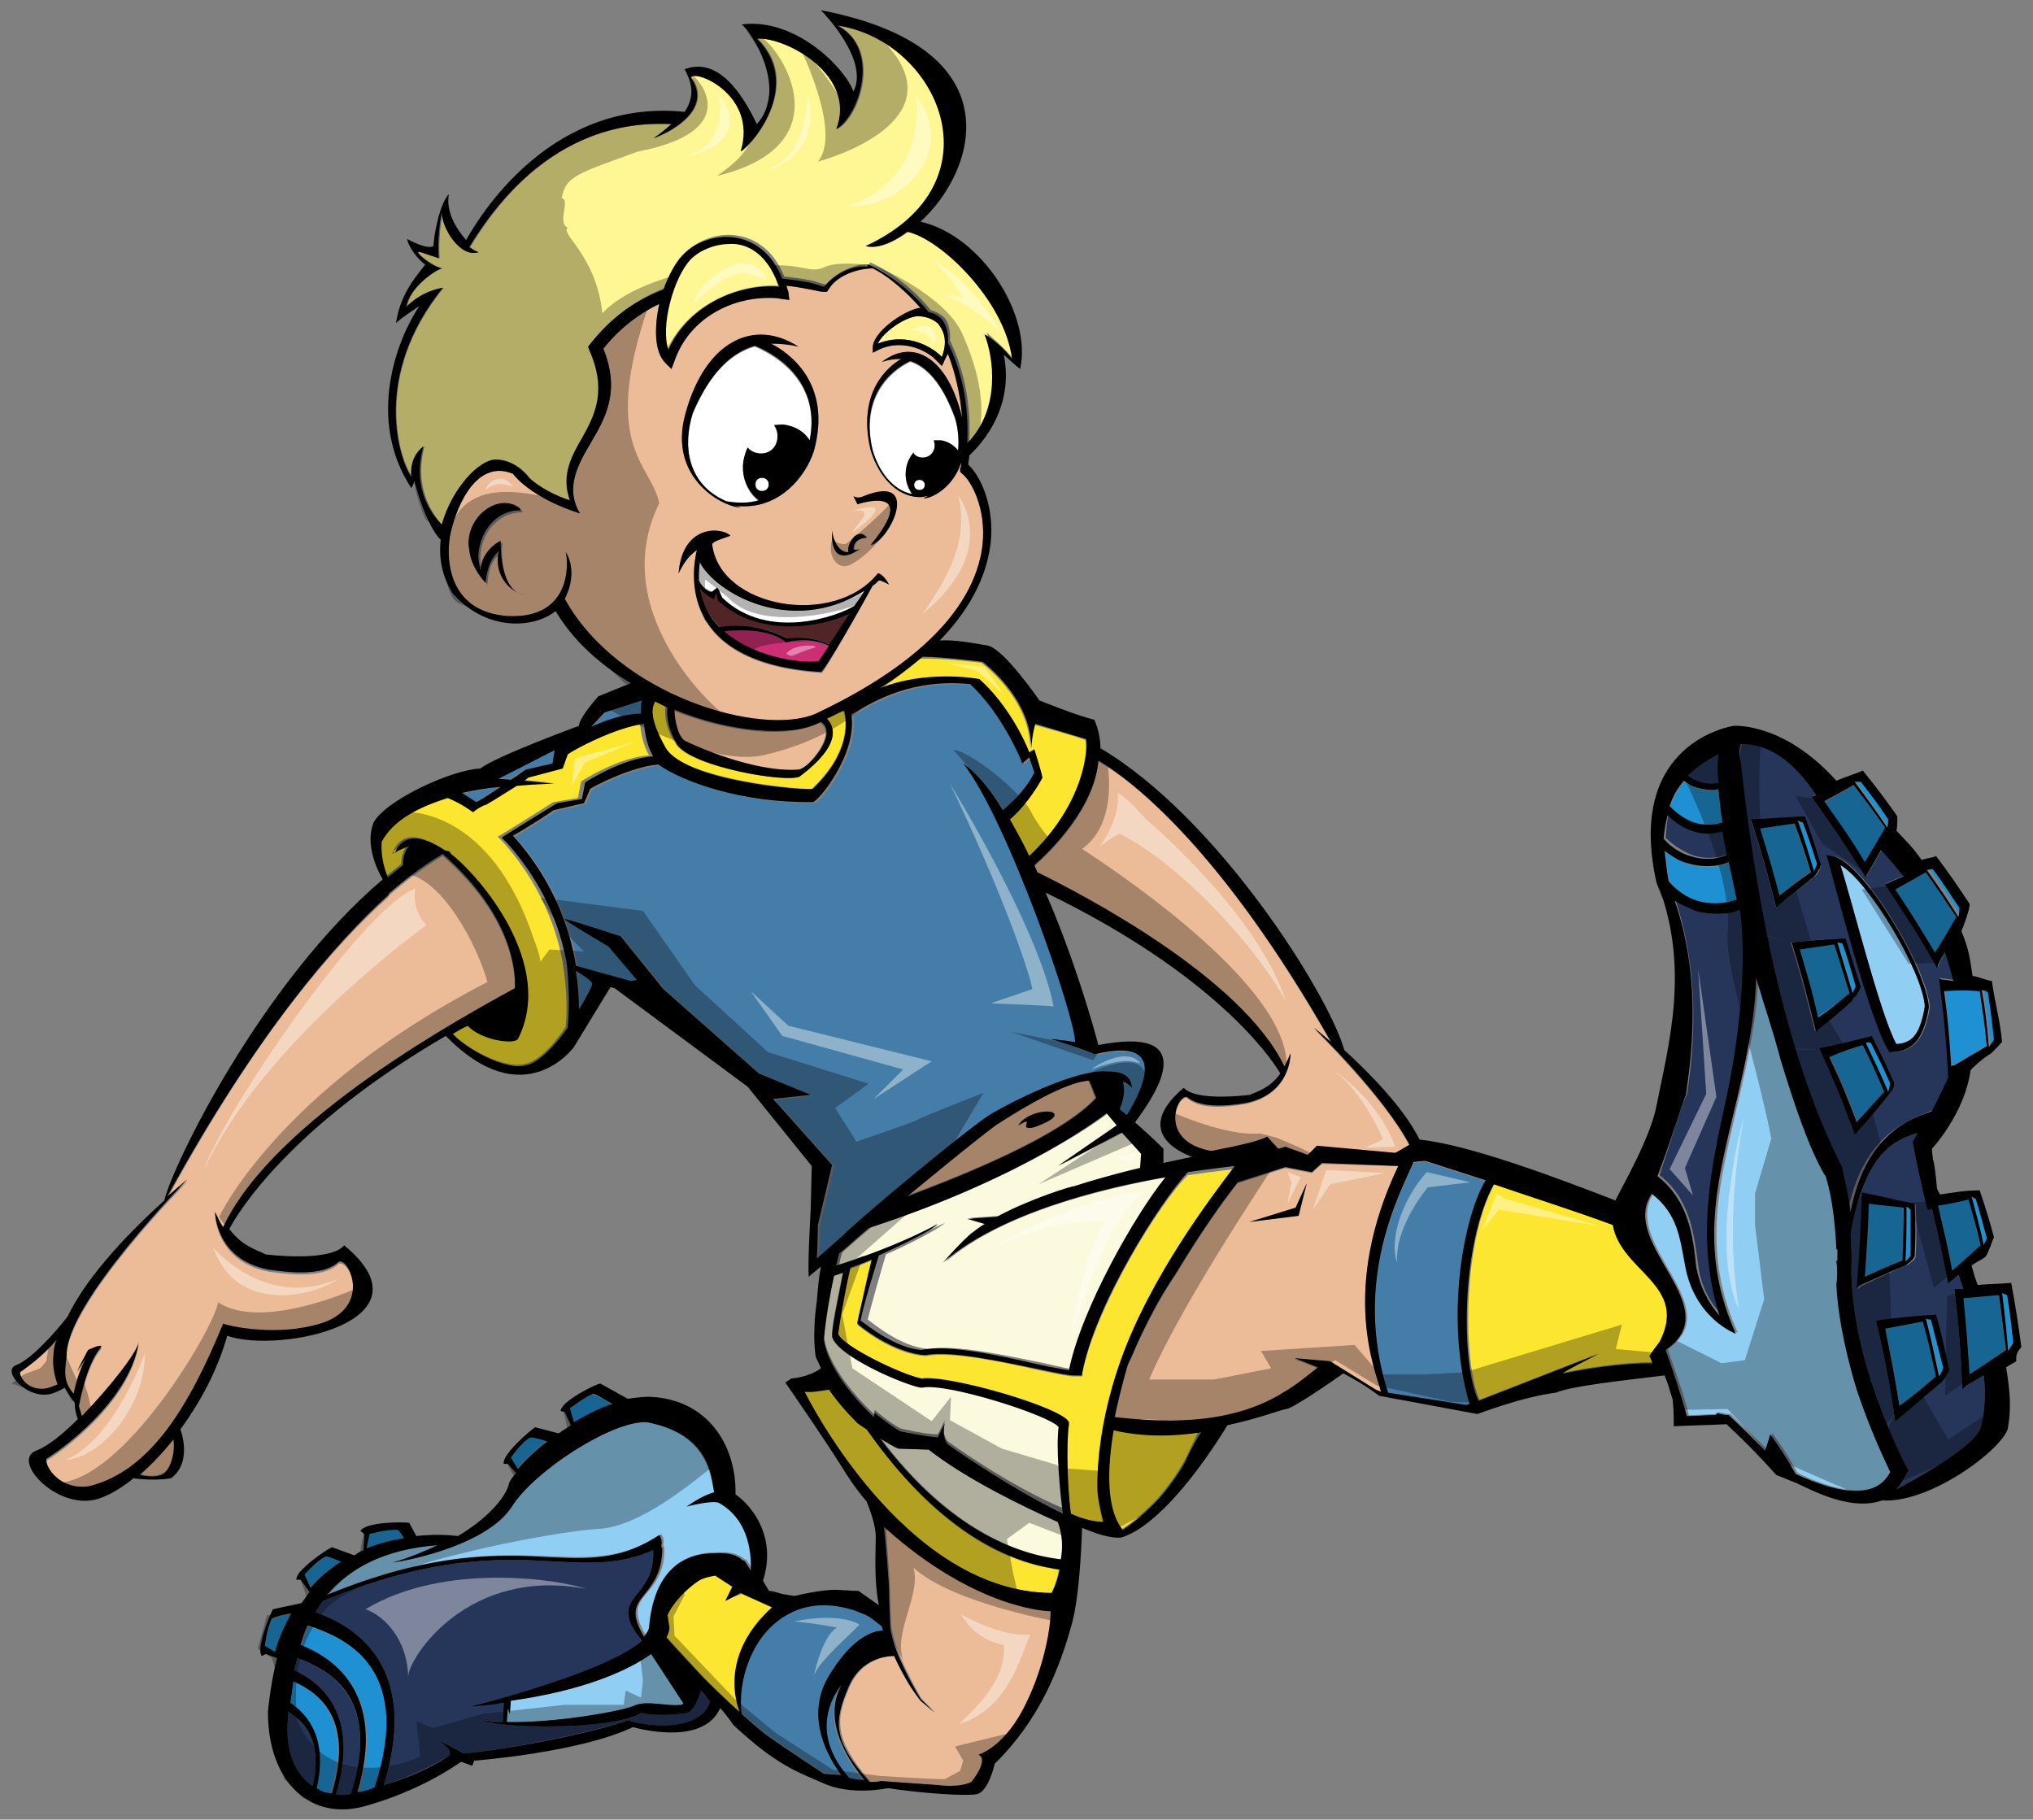
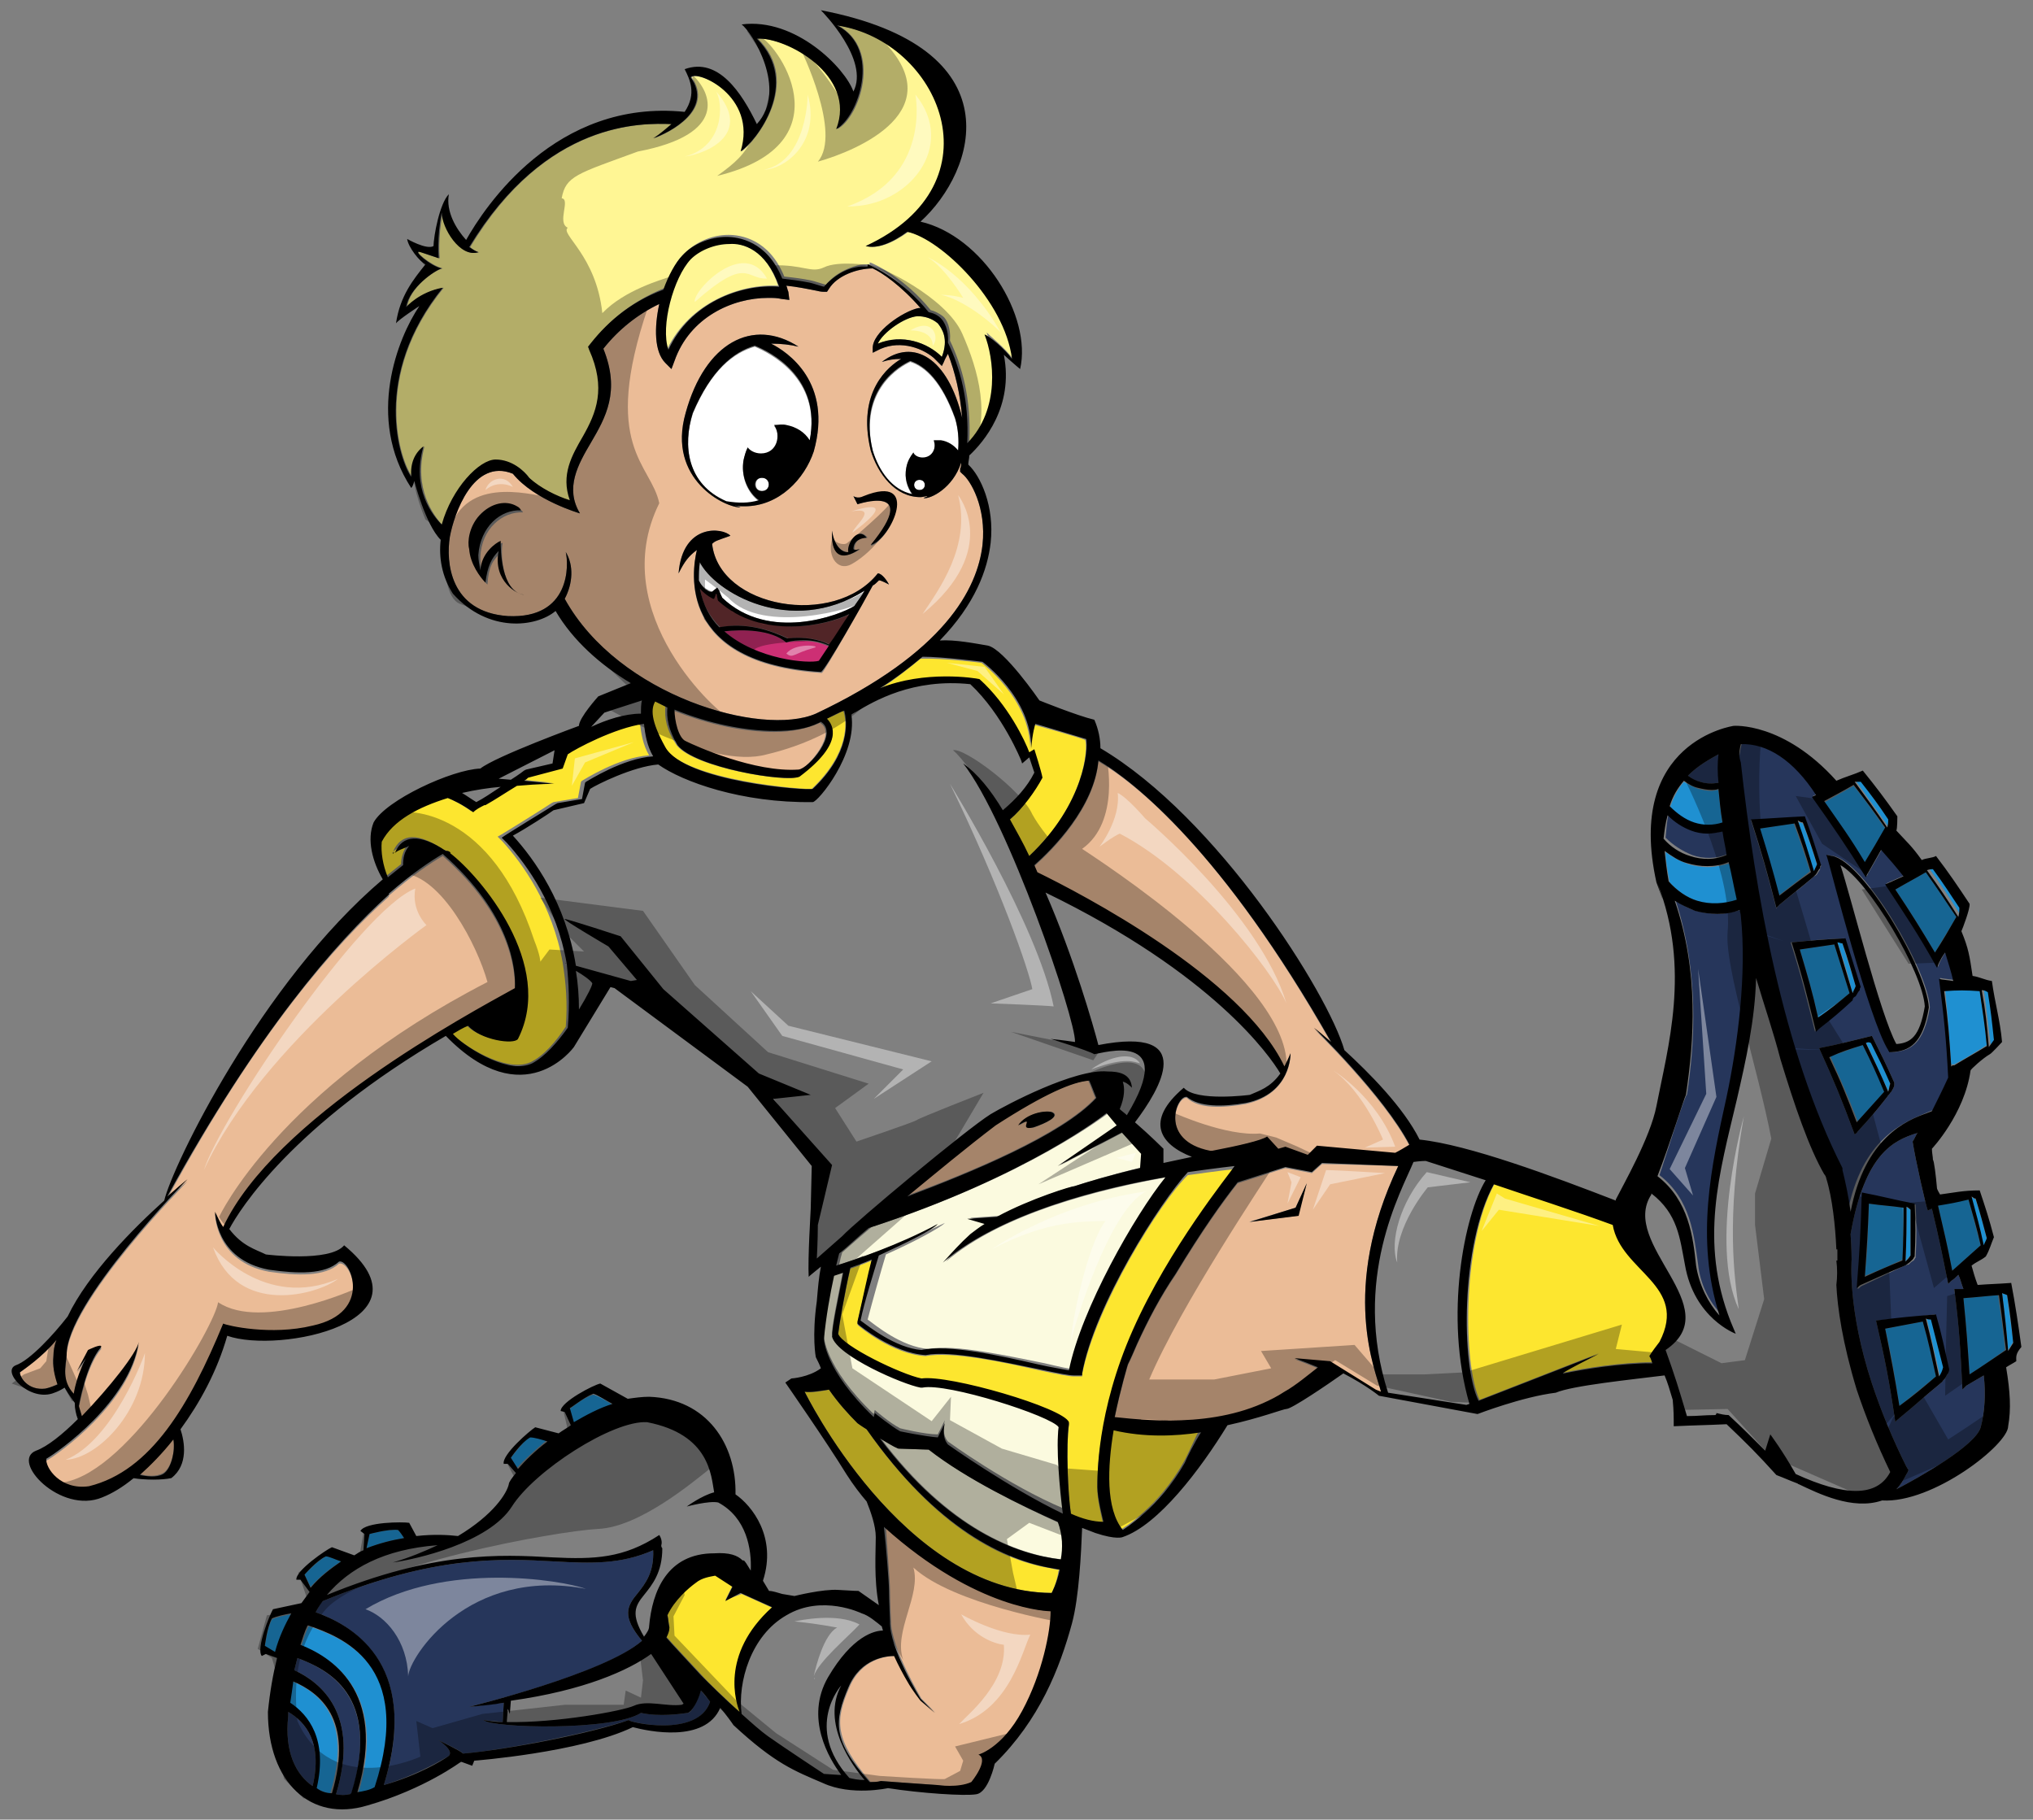
<svg xmlns="http://www.w3.org/2000/svg" version="1.1" id="layer_1" x="0px" y="0px" width="200px" height="179px" viewBox="0 0 200 179" style="enable-background:new 0 0 200 179;" xml:space="preserve">
  <rect x="0" y="0" width="200" height="179" fill="#808080" stroke="none" />
  <path id="color10" style="fill:#743438;" d="M83.656,60.405c-0.7,1-1.4,2.2-2,3c-1-0.5-2.4-0.8-4.1-0.6c-1.7-0.8-4-1.6-6.7-1.1  c-1-1-1.8-2.3-2-3.9c0.6,0.7,1.3,1,1.3,1h0.1l0.2-0.5c0.1,0.1,0.1,0.6,0.2,0.7C75.056,63.005,81.456,61.505,83.656,60.405z" />
  <path id="color9" style="fill:#CD2F74;" d="M81.556,63.605c-0.6,0.9-1,1.5-1,1.5c-1,0.2-6.2-0.2-9.3-3c1.7-0.2,4.6-0.2,6.1,1.1  C77.556,63.105,79.656,62.705,81.556,63.605z" />
  <path id="color8" style="fill:#FFF694;" d="M92.656,35.105c-1.4-1.4-3.9-2.3-6.3-1.3c0.5-1.1,2.6-2.6,3.9-2.7c0.7,0,1.4,0.2,2,0.7  C92.656,32.305,93.356,33.305,92.656,35.105z M99.656,35.305c-0.7-5.7-7-11.8-10.3-12.5c-1.5,1.1-3,1.7-4.1,1.4  c13.4-6.2,7.2-20.2-2.8-21.7c4.4,2.4,2.1,9.1-0.1,10.2c2.1-5.3-5-9.1-7.8-8.9c4.4,4.3-0.2,10.1-1.6,11.1c1.7-5.5-4.4-8-4.9-7.3  c2.2,3.2-2.1,5.4-3.7,6c0.7-0.5,1.3-0.9,1.8-1.4c-2.9-0.1-12.4-0.4-19.9,12.1c0.3,0.3,0.7,0.5,0.9,0.5c-1.9,0.6-3.6-2.4-3.6-3.9  c-0.5,2.5-0.3,4.5-0.3,4.5s-0.9-0.2-1.8-0.6c-1-0.3,0.9,1.3,2.1,1.6c-0.7,0.1-3.3,1.9-3.5,3.8c0,0,1.3-1.5,3.6-1.9  c-7.1,8.7-4.3,17-3.1,18.6c0-1.4,0.4-2.3,1.2-3c-1.1,4.2,0.9,6.8,1.8,7.8c1-3.6,3.7-6.4,5.3-6.4s2.8,1.1,3.3,1.8  c1.1,1,2.7,1.8,4,2.2c-1-2.5,0.2-4.5,1.3-6.3c1.3-2.3,2.3-4.7,0.6-8.5l-0.2-0.4l0.2-0.2c1.6-2.1,3.9-4.2,7.4-5.6  c0.5-1.4,1.1-2.7,1.9-3.4c1.1-1.1,2.7-1.8,4.3-1.8c1.2,0,4,0.4,5.5,4.1c0.9,0.1,1.8,0.2,2.7,0.4c0.1,0,1.3,0.4,1.4,0.4  c0.8-1,2-1.6,3.1-1.9c0.4-0.1,0.8-0.1,1.2-0.1v-0.2c0.6,0.2,3.5,1.6,6,4.7c0.4,0.1,0.8,0.3,1.2,0.6c0.4,0.3,0.8,1.2,0.7,2.4  c1.2,2.5,2.1,5.8,1.9,9.9c3.3-3.4,2.6-8.4,1.7-10.7C97.356,33.005,98.956,34.305,99.656,35.305z M71.656,23.905  c-1.4,0-2.8,0.6-3.8,1.5c-1.7,1.8-3,6.6-2.2,8.9c2.2-4.5,7.1-6.4,10.9-6.2C75.356,24.505,73.056,23.905,71.656,23.905z" />
  <path id="fill" style="fill:#FFFFFF;" d="M85.056,58.105c-0.2,0.4-0.6,0.9-1,1.5c-1.4,0.9-8.4,3.6-13-0.8c-0.2-0.4-0.3-0.7-0.3-0.7  l-0.2-0.3l-0.5,0.4c-0.3-0.1-1-0.4-1.4-1.2l0,0c0-0.6,0-1.2,0.1-1.8C70.356,58.205,77.756,62.705,85.056,58.105z M71.456,49.405  c1.2,0.3,2.3,0.2,3.2-0.1c-1.1-0.8-1.8-2.4-1.5-4c0.1-0.4,0.2-0.9,0.4-1.2c0.3,0.4,0.7,0.6,1.3,0.6c1.6,0,2.1-1.8,1.3-2.8  c0.4-0.1,0.8-0.1,1.2,0c0.9,0.2,1.7,0.7,2.3,1.5c1.2-6.2-4-8.7-5.4-9.3c-2.1,0.6-4.3,2.3-6.1,6.6  C67.156,43.805,67.556,47.605,71.456,49.405z M74.956,48.305c0.9,0,0.9-1.3,0-1.3C74.156,47.005,74.156,48.305,74.956,48.305z   M93.956,41.205c-1.3-3.6-2.9-5.1-4.4-5.6c-0.9,0.4-5.1,2.7-3.7,8.8c0.6,2,1.9,3.9,3.9,4.3c-0.5-0.7-0.8-1.6-0.6-2.6  c0.1-0.6,0.3-1.1,0.7-1.5c0.2,0.3,0.5,0.5,0.9,0.5c1,0,1.4-1,1.1-1.7c0.2,0,0.5,0,0.7,0c0.7,0.1,1.3,0.5,1.7,1  C94.356,43.305,94.256,42.205,93.956,41.205z M90.456,47.205c-0.7,0-0.7,1,0,1C91.156,48.205,91.156,47.205,90.456,47.205z" />
  <path id="color7" style="fill:#EBBC97;" d="M5.756,136.105c-0.4,0.2-0.8,0.4-1.3,0.5c-1.7,0.2-2.5-1.1-2.5-1.6  c0.4-0.3,2.2-1.5,3.6-3.2c-0.2,0.5-0.3,1.1-0.3,1.6C5.156,134.305,5.356,135.305,5.756,136.105z M13.756,145.005  c0.6,0.2,1.6,0.3,2.3-0.1c0.8-0.5,1.2-2.2,1-3.4C15.956,142.905,14.856,144.105,13.756,145.005z M55.556,58.905  c0.8-1.5,0.9-3.3,0.1-4.6c0.3,1.2,0.5,6.6-5.7,6.3c-5.7-0.4-6.1-5.3-5.7-7.8c0.4-2.2,2.3-7.8,6.2-6.2c2.1,2.6,6.6,3.9,6.6,3.9  c-1.5-2.5-0.2-4.8,1.1-7c1.4-2.4,2.9-5,1.2-9.2c1.5-1.9,3.4-3.4,5.5-4.4c-0.5,2.3-0.5,4.7,0.6,5.8l0.6,0.6l0.3-0.8  c1.5-4.3,5.7-6.2,9.2-6.2c0.5,0,0.9,0,1.3,0.1l0.8,0.1l-0.1-0.8c-0.1-0.2-0.1-0.4-0.2-0.6c1,0.1,2,0.3,3,0.5  c0.4,0.1,0.6,0.1,0.7,0.1h0.3l0.2-0.3c0.8-1.3,2.8-2,4.3-2c0.9,0.4,2.8,1.7,4.7,3.9c-0.1,0-0.1,0-0.2,0c-1.5,0.3-4.6,2.4-4.5,4v0.4  l0.4-0.2c2-1.1,4.3-0.4,5.6,0.7c0.2,0.2,0.3,0.3,0.5,0.5l0.3,0.3l0.2-0.4c0.1-0.3,0.3-0.6,0.4-0.8c0.7,1.8,1.2,3.9,1.4,6.3l0,0  c-1.4-5.9-4.8-7.9-7.9-5.5c0.6-0.2,1.2-0.3,1.9-0.3c-1.2,0.7-4.4,3.2-3,9c0.7,2.3,2.4,4.6,4.9,4.6c0.2,0,0.5-0.1,0.7-0.1  c-0.1,0.1-0.3,0.1-0.4,0.2c0.7,0.1,2.9-1,3.7-3.5c0,0.2,0,0.4-0.1,0.6v0.3l0.2,0.2c0.8,0.6,2.4,3.3,2,7c-0.5,4.3-3.7,10.6-16.4,16.6  C74.956,72.505,60.856,68.505,55.556,58.905z M51.556,58.505c-2.3-0.3-2.3-4.5-2.1-5.1c-0.5,0.1-1.9,1.1-2,2.9  c-0.2-0.5-0.2-1-0.2-1.5c0.1-2.8,2.2-4.5,4.2-4.4c-0.1-0.2-0.3-0.3-0.4-0.4h0.1h-0.1c-1-0.6-2.5-0.4-3.7,0.9c-1,1.1-1.2,2.6-1,3.3  c0.1,1.4,1,2.8,1.6,3.3c0.1-1.7,0.5-2.4,1.3-3.1C48.556,57.205,50.956,58.505,51.556,58.505z M83.956,48.805l0.4,0.8  c0,0,6.3-2.1,1.3,4.1c1.9-0.5,4.9-7.1-0.7-4.8C84.356,49.105,83.956,48.805,83.956,48.805z M81.856,52.205c-0.2,4,2.8,1.8,2.8,1.8  s-0.5,0.2-0.6,0c0-0.9,0.8-1.2,1.3-1.1c-0.9-1.2-2,0.6-1.8,1.4C82.856,54.405,82.056,53.705,81.856,52.205z M72.856,49.905  c-0.2-0.1-0.4-0.1-0.6-0.2c0.3,0.1,0.7,0.1,1,0.1c3.4,0,5.9-2.7,6.8-5.4c1.9-6.8-2.6-9.8-4.2-10.6c1,0,1.9,0.1,2.7,0.3  c-4.5-2.9-9.2-0.4-11.1,6.5C65.556,47.205,71.456,50.005,72.856,49.905z M80.856,66.205c0.3-0.2,4.2-7.1,5-8.6  c0.2-0.1,0.4-0.3,0.6-0.5c0.1-0.1,1,0.4,1,0.4c-0.2-0.4-0.7-1.1-1.1-1.1c-4.3,5.4-15.6,3.4-16.3-2.9c0.3-0.3,0.4-0.3,1.8-0.8  c-0.7-0.8-4.7-1.3-5.1,3.7c0.6-1.2,1-1.7,1.8-2.3C68.056,56.405,66.656,65.305,80.856,66.205z M87.556,156.405  c0,0.9,0.1,3.1,0.1,3.1c0,2.6,3,7.6,3,7.6l1.4,1.4l-1.4-1.2c0,0-0.8-1-1.3-1.9c-0.3-0.5-0.9-1.7-1.3-2.5c-0.7,0-3.3,0.2-4.5,3.1  c-1.4,3.2-1.5,5.1,2.1,9.3c0.4,0,0.7,0,1.1-0.1c0,0,3.9,0.3,5.6,0.4c0,0,2,0.4,3.3-0.3c0,0,1.9-2.2,0.7-2.7c0,0,2.3-0.7,4.3-4.3  c2-3.7,2.8-7.9,2.9-9.8c0,0-7.2,0-16.4-8.3C87.256,151.905,87.556,155.705,87.556,156.405z M80.656,71.105c-0.1,0-0.1,0.1-0.2,0.1  c-1.2,0.5-2.6,0.8-4.3,0.8c-2.9,0-6.4-0.7-9.9-2.1c0.1,1,0.4,2.8,1.1,3.2c1,0.5,6.7,3.1,11.1,2.8  C79.456,75.605,82.456,72.105,80.656,71.105z M137.556,114.705c-5.8,12.2-2.2,20.2-1.7,22.2l-0.5-0.1l-4.5-2.8l-3.5-0.3  c0.8,0.3,1.6,0.6,2.3,0.9c-0.9,0.7-2.2,1.8-3.3,2.4c-5.6,3.6-12.9,2.9-16.7,2.5c0.6-2.9,1.3-5.2,1.3-5.2c0.3-0.6,0.6-1.3,0.9-2  c1.1-2.4,2.3-4.7,3.8-6.9c2.6-4.3,4.6-7.1,6.1-9l4.7-1.5l2.6,0.5l1-0.9L137.556,114.705z M128.556,116.405l-1.1,2.4l-4.6,1.4  l4.8-0.6L128.556,116.405z M43.556,84.205c-1.2,0.7-3,1.9-5.3,3.9c0,0,0,0,0,0.1l0,0c-5.2,4.6-13,13.4-21.8,29.7  c0.9-0.8,1.6-1.4,2-1.7c0,0-12,12.1-11.9,17.3c-0.1,1.1-0.5,2.5,0.7,3.8c0.3-1.9,1.2-3.5,1.2-3.5l-0.9,1.3l1.1-2.1  c0,0,1.4-0.8,1.3-0.3c-1.5,1.7-2.2,5.8-2.2,5.8l0.3,1c2.8-2.8,5.4-6.3,5.6-7.3c-0.9,5.9-7.9,10.8-9.1,11.5c-0.1,0.9,1.4,3.1,4.2,2.7  c6.1-1.5,9.9-8.1,13.2-16c0.4,0.2,4.7,1.1,8.8,0.2c6-1.3,3.8-6.6,2.6-6.3c-1.4,1.3-4.1,1.2-6.9,0.8c-5.3-1-5.3-5.7-5.3-5.7  c0.3,0.6,0.5,1.1,0.8,1.5c4.9-10.7,23.9-20.9,28.7-23.3C50.756,95.505,50.256,90.105,43.556,84.205z M126.356,105.005  c0.2-0.4,0.4-0.8,0.6-1.3c0,0,0.1,3.9-4.4,4.9c-2.3,0.4-4.6,0.5-5.8-0.6c-1-0.2-2.8,4.3,2.3,5.3c0.1,0,0.1,0,0.2,0  c2.7-0.6,4.8-1.1,5.4-1.4l1.1,1.2l0.7-0.2l2.2,0.8l0.9-0.9l7.7,0.7c0.5-0.2,0.9-0.5,1.4-0.8c-2.5-4.8-9.4-11.5-9.4-11.5  c0.3,0.3,0.9,0.7,1.7,1.4c-10.7-18.9-19.4-25.7-22.9-27.7c-0.4,4.6-4.5,8.7-6.3,10.3c0.1,0.2,0.2,0.5,0.3,0.7  C106.356,88.005,122.056,96.205,126.356,105.005z M107.056,106.305c0.2,0.4,0.4,1,0.7,1.7c-3.3,3.6-12.5,7.4-18.5,9.6  c2.8-2.3,5.8-4.8,8.7-7C102.656,107.605,105.456,106.405,107.056,106.305z M103.556,109.405c-0.6-0.2-2.6,0.1-3.3,1.3  c1.9-1.1-0.2,0.5,1.5,0.2C102.856,110.505,104.356,109.805,103.556,109.405z" />
  <path id="color6" style="fill:#FDE62F;" d="M72.956,156.805l3.1,1.4c-5.2,4.7-3.5,9.5-3.2,10.3c-1.5-1.4-3.1-2.9-3.9-3.8  c-1.1-1.2-2.8-3-3.4-3.7c0.2-0.4,0.3-0.7,0.3-1c-0.1-0.4-0.1-0.8-0.2-1.2c0.7-1.5,2.1-2.7,2.8-3.2c0.6-0.5,1.4-0.6,1.9-0.7l1.7,1.1  l-0.7,1.4L72.956,156.805z M96.256,66.905c2.8,2.6,4.5,6.2,4.9,7.2l0.5-0.3c0,0,0.7,2.1,0.8,2.8c-0.7,1.3-1.9,3-3.2,4.1  c0.7,1.1,1.3,2.3,1.9,3.6c5.5-5.1,5.9-10.6,5.6-11.5c-0.3-0.2-5-1.5-5-1.5s-0.3,0.8-0.4,2.4c0-5-4.8-8.5-4.8-8.5s-3.9-0.5-6-0.4  c-1.2,1-2.6,2.1-4.2,3.1C90.956,66.005,95.856,66.805,96.256,66.905z M79.856,77.605c3.7-3.5,3.5-6.6,3.1-7.7  c-0.5,0.3-1.1,0.6-1.7,0.8c0.7,0.6,1.8,2.4-2.7,5.7c-1.3,0.6-10.3-0.9-12-3.1c-1-1.5-1.2-2.7-1.1-3.8c-0.4-0.2-0.8-0.4-1.2-0.6  c-0.4,0.7-0.5,1.8,1,4.5C67.256,76.805,79.256,77.705,79.856,77.605z M158.756,120.405c-3.8-1.3-8.2-2.8-11.7-4  c-3.3,6-3.1,17.9-1.5,21.3l11.8-4.6c0,0-4.3,2-3.4,1.9c1.9-0.4,5.5-1,8.7-1c-0.1-0.2-0.2-0.4-0.2-0.6c0,0,0,0-0.1,0  c0.3-0.5,0.6-1,1.1-1.4C166.256,126.305,159.556,125.005,158.756,120.405z M55.656,74.105l-0.5,1.4l-3.4,0.9  c-0.1,0.1-0.2,0.2-0.4,0.3l3,0.3c0,0-1.6,0-3.7,0.2c-0.9,0.6-2.1,1.4-3.1,1.9c0,0,0,0-0.1,0c-0.4,0.2-0.8,0.4-1.1,0.7  c-1.1-0.8-2-1.2-2.5-1.4c-2.8,0.8-5.4,2.2-6.5,4.3c-0.1,0.9,0.1,2.2,0.6,3.5c0.5-0.4,1-0.8,1.5-1.2c0-0.6,0.2-1.3,0.6-1.9  c-0.3,0.2-1.1,0.3-1.4,0.7c0,0.1-0.1,0.1-0.1,0.2c0-0.1,0-0.1,0.1-0.2c0.8-1.9,2.5-1.9,5-0.2l0,0h0.1c0.1,0.1,0.3,0.1,0.4,0.2h-0.1  c3,2.3,10.4,11,6.7,18.3c-0.4,0.6-3.7,0.1-4.9-1.3c-0.5,0.3-1,0.6-1.5,0.8c0.9,1,5.3,4,7.8,2.9c1.3-0.6,2.5-2,3.5-3.5  c0.2-2.3,0-4.4-0.3-6.3c-0.1-0.1-0.2-0.1-0.2-0.1l0.2,0.1c-1-5.7-4-9.8-5.9-11.9c-0.2-0.2-0.3-0.3-0.5-0.5c0.4-0.2,5.2-3.2,5.3-3.3  l0.2-0.1l2.4-0.4l0.3-1.6l0.1-0.1c0.2-0.1,3.6-2.3,6.6-2.5c-0.6-1-0.8-2.2-0.9-3.2C60.256,71.505,56.356,73.605,55.656,74.105z   M106.456,135.205v0.2h-0.7h-0.1c-0.5,0-1.5-0.2-3.4-0.6c-3.5-0.8-8.7-1.9-11.2-1.4c-3.3-0.2-6.5-2.9-6.6-3l-0.1-0.1v-0.2  c0.6-2.7,1.1-4.6,1.4-6.1c-0.7,0.3-1.5,0.6-2.1,0.8c-0.6,2.6-1.1,5.6-1.2,6.5c0.3,1.2,6.2,4,8.2,4.4c2.7-0.5,14,2.9,14.5,4.3v0.1  v0.1c-0.3,2.1-0.1,7,0.2,8.8c1.1,0.4,2.2,0.8,3.2,1c0,0-0.6-2.3-0.6-3.4c0-1.1-0.1-7.4,3.5-15.5s9.3-15.3,10-16.1  c0,0-1.8,0.2-4.6,0.6C114.156,118.205,107.756,128.505,106.456,135.205z M109.456,140.605c-0.6,3.6-0.8,7.8,0.9,9.8  c0,0,3.6-2.1,6.1-6.6c0.3-0.5,1-2.1,1.5-3.1C115.456,141.205,112.456,141.305,109.456,140.605z M85.256,140.605  c-0.6-0.4-0.9-0.6-0.9-0.6c-0.9-0.9-1.9-2-2.8-3.3c-0.9,0.2-1.7,0.3-2.4,0.2c0,0,9.6,19.7,24.3,19.8c0,0,0.5-0.9,0.7-2.3  c-0.2,0-0.4,0-0.6-0.1C98.856,153.605,92.156,150.505,85.256,140.605z" />
  <path id="color5" style="fill:#FBFADF;" d="M104.156,149.805c0.4,1.3,0.4,2.5,0.3,3.6c-4.4-0.5-11.1-3-17.8-11.9  c0.7,0.4,1.3,0.8,1.8,1l3,0.1C95.056,145.505,100.656,148.205,104.156,149.805z M93.056,124.105c0.8-1,1.7-1.9,2.7-2.8  c0.4-0.4,0.9-0.7,1.4-1l-1.7-0.5l2.9-0.2c3.3-1.8,7.6-3,7.6-3c0.9-0.3,3.5-1.1,6.5-1.8l0.1-1.4l-1.9-2.1l-6.3,3.3l5.8-4l-1-1.2  c0,0-7.8,6.2-23.4,11.3c-1.1,0.9-2.1,1.8-2.9,2.5c-0.1,0.3-0.2,0.7-0.3,1.2c1.9-0.6,6-2,10.4-4.1c-0.5,0.5-3.1,1.9-5.8,3.1  c-0.6,2-1.3,4.5-1.8,6.4c0.7,0.5,3.3,2.7,6,2.9c2.5-0.5,7.9,0.7,11.4,1.4c1.3,0.3,2.5,0.6,3.1,0.6c1.2-6,6.5-15.3,9.5-19  C108.456,116.905,98.656,119.305,93.056,124.105z M104.156,140.105c-0.8-1.1-11-4.4-13.4-3.9h-0.1h-0.1c-1.7-0.3-8.2-3.1-8.7-5  c0-1,0.6-3.7,1.1-6.3c-0.3,0.1-0.6,0.2-0.9,0.3c-0.4,1.8-0.9,4.2-1,6.2c0,0,0,3,4.9,7.7l0.1-0.4c0,0,1.5,1.3,2.5,1.8  c0,0,2.4,0.6,3.7,0.6l0.7-1.4c0,0-0.4,1.3,0.3,2.1c0,0,5.9,4.3,11.4,6.6C104.256,146.405,103.956,141.905,104.156,140.105z" />
-   <path id="color4" style="fill:#447EA8;" d="M86.756,160.005c0,0.1,0.1,0.3,0.1,0.4c-0.8,0-3,0.5-5.4,4.6c-2.3,4,0.1,8,1.3,9.6  c-0.1,0-0.2-0.1-0.2-0.1l-1.5-0.1c0,0-3.8-2.5-5.5-3.7c-0.7-0.5-1.6-1.3-2.6-2.2c-0.4-3.1,0.9-7.7,4.4-9.7c3.5-2.1,7.4-0.2,7.4-0.2  C85.456,159.005,86.256,159.605,86.756,160.005z M82.656,165.805c0,0-3.6,4.1,0.8,9.1c0.4,0.1,0.9,0.2,1.5,0.3  C83.756,173.805,80.656,169.605,82.656,165.805z M56.956,99.305c0.8-1.4,1.3-2.5,1.4-2.7c-0.2-0.2-1-0.7-1.6-1.2  C56.956,96.705,57.056,98.005,56.956,99.305z M63.256,68.905c-1.9,0.6-3.7,1.2-3.7,1.2l-1.3,1.4c1.5-0.7,3.3-1.3,4.9-1.3  C63.156,69.605,63.156,69.205,63.256,68.905z M51.756,75.705l2.6-0.6l0.2-1.3l-5.5,2.7l1.2,0.1c0.7-0.5,1.2-0.9,1.3-0.9  L51.756,75.705z M146.156,116.205c-3.4-1.1-5.9-1.9-5.9-1.9s-0.5,0-1.2,0.1c-1.2,2.9-6.1,11.5-2.5,22.7l7.7,1.2l0.3-0.1  C142.056,129.605,144.056,119.505,146.156,116.205z M46.756,78.905c0.6-0.3,1.5-0.9,2.4-1.5c-1.2,0.2-2.5,0.4-3.8,0.7  C45.856,78.305,46.256,78.505,46.756,78.905z M107.856,103.805c-0.7-0.4-4.3-1.5-4.3-1.5s1.1,0.1,2.4,0.3c0.1-2.2-6.7-21.9-11-27.4  c1.3,1,2.6,2.6,3.9,4.6c1.3-1.1,2.4-2.3,3.1-3.7l-0.5-1.5l-0.7,0.6l-0.1-0.3c0-0.1-1.8-4.6-5-7.5c-5.7-0.6-9.5,1.7-11.2,2.7  c-0.2,0.1-0.4,0.2-0.5,0.3c0.6,3.8-3.3,8.6-3.8,8.6c-7,0-12.8-2-15.2-3.7c-2.5,0.2-6.1,2-6.7,2.4l-0.6,1.4l-3,0.7  c-0.5,0.3-2.7,1.8-4,2.5c2.1,2.3,5.2,6.7,6.2,12.8l5.4,1.5l0.6-0.1l-2.8-3.3c0,0-4.5-2.7-4.3-2.7s5.5,1.7,5.5,1.7l4.2,5.2l9.4,8.3  l5.1,2.1l-3.7,0.4l5.8,6.5l-1.4,5.9c0,1.5-0.1,3.3-0.1,3.3l2.3-2.2c1.3-1.4,12.2-10.5,14.6-12c1.6-1,8.3-4.5,11.5-4.2  c1.1,0,2.3,0.3,2.4,1.6c-0.1-0.2-0.5-0.5-0.9-0.6c0.2,0.6,0.2,1.5-0.3,2.7c0.2,0.2,0.5,0.4,0.7,0.6  C116.156,101.405,108.556,103.705,107.856,103.805z" />
-   <path id="color3" style="fill:#91CEF4;" d="M64.056,162.705l3.2,4.9c-0.1,0-0.1,0.1-0.2,0.1c-1.5,0.2-3.4-0.5-4.7,0.1  c-1.1,0.5-7.6,1.7-12.5,1.6l0.1-1.3l0.2,0.5l0.1-1.3C57.456,166.305,61.856,164.305,64.056,162.705z M70.656,147.805  c-0.9-0.2-3.1,0.4-3.1,0.4s1.6-1.1,2.7-1.4c-0.4-1.5-0.5-5.7-6.6-6.9c-3.5-0.2-11.1,4.8-13.3,8.3c-2.4,3.6-9.5,5.2-11.7,5.5  c1.7-0.5,3.2-1.1,4.4-1.7c-5.3,0.4-8.6,2.3-10.7,4.8c10.5-4.3,17-3.9,22.2-3.7c4.1,0.2,7,0.1,10.5-2.2c0.2,0.3,0.3,0.7,0.2,1  c0,0.1,0,0.2,0.1,0.3c0.1,2.4-1,3.7-1.8,4.6c-0.9,1.1-1.3,1.9,0,4.1c0.3-0.3,0.4-0.6,0.5-1c0.3-3.5,1.8-7.2,6.4-7.2  c1.4-0.1,2.3,0.2,2.8,0.7c0,0,0,0,0.1,0s0.3,0.4,0.7,1C73.956,152.405,73.456,149.305,70.656,147.805z M180.856,126.305  c0.1-0.8,0.1-1.6,0-2.4c0,0,0,0,0.1,0l0,0c0,0,0-0.4,0-1.1h-0.1c-0.2-2.3-0.5-5.1-1-7c-0.1-0.1-0.2-0.3-0.2-0.4  c-1.5-2.6-2.9-6.7-4.3-11.3c-0.6-2.7-1.5-5.4-2.4-8c-0.1,4.1-1,8.1-1.9,12c-1.6,7.2-3.7,13.9-0.6,21.8l0.5,1.2c0,0-4.1-1.5-5-6.8  c-0.5-2.6-0.7-5-3.3-7c0,0,0,0,0,0.1c-3.2,5,7.5,11.2,1.4,15.3c0.9,2.6,1.4,3.9,2.1,6.5c1.1,0,1.7-0.1,2.8-0.1c0-0.1,0-0.1,0.1-0.2  c0.4,0.1,0.8,0.2,1.2,0.2l0,0c1.4,1.4,2.2,2.1,3.6,3.5c0.2-0.6,0.3-1,0.5-1.6c0,0,1.2,1.5,2.5,3.9c4.8,2.3,8,2.3,9.5-0.2  c-1.3-2.7-2.4-5.5-3.3-8.1C181.456,132.105,180.956,128.505,180.856,126.305z M181.056,85.105c0.9,2.9,3.9,14.7,5.5,17.6  c1.5-0.1,2.3-0.8,2.8-3.7C189.156,95.605,183.856,86.705,181.056,85.105z" />
  <path id="color2" style="fill:#26365B;" d="M34.556,176.505c-0.1,0-0.1,0-0.2,0c-0.4,0.1-0.8,0.1-1.3,0c2.4-7.9-1.5-11-4.1-12.2  c0.1-0.4,0.2-0.8,0.3-1.2C32.156,164.205,37.556,166.805,34.556,176.505z M67.656,168.505c-0.6,0.1-2.8,0.4-4.6,0  c-2.8,1.8-14.7,1.5-15.5,0.7c0.6,0.1,1.2,0.1,1.9,0.2l0.1-1.9c-1.1,0.1-2.2,0.3-3.4,0.4c0,0,13.5-3.3,17-6.5c-2-2.4-1.5-3.4-0.4-4.7  c0.7-0.9,1.6-2,1.5-4.2c-3.2,1.4-6.2,1.3-9.7,1.1c-5.3-0.3-11.9-0.6-22.8,3.9c-0.3,0.3-0.5,0.7-0.7,1.1c3.1,1.1,10.5,4.8,6.7,17  c3.5-1.1,5.7-2.5,6.3-2.8c0.8-0.5-0.9-1.6-0.9-1.6s2.2,1,2.4,1.3c4.5-0.4,12.7-2.1,16.3-3.3c0,0.2,6.8,1.8,8-1.8  c-0.3-0.4-0.6-0.7-0.9-1.1C68.556,167.405,68.056,168.505,67.656,168.505z M28.356,168.405c0,0.1,0,0.3,0,0.4  c-0.4,3.6,0.8,5.8,2.4,6.9C31.756,171.405,30.056,169.405,28.356,168.405z M169.056,77.005c0-1,0-1.9,0-2.8c-0.9,0.5-2,1.1-3,2.1  c0.4,0.3,0.7,0.5,1.2,0.6C167.756,77.105,168.456,77.105,169.056,77.005z M181.756,119.305c-0.2-1.5-0.5-2.9-0.8-4.1v-0.1  c0,0,0,0,0-0.1c-5.9-11.6-8.6-27.2-10-39.9c0.2-0.8,0.2-1.2,0.4-2c2.6-0.1,5.2,1.6,7.4,5c-0.2,0.1-0.2,0.1-0.4,0.2  c2.2,3.1,3.3,4.7,5.3,7.9c0.1-0.2,0.1-0.3,0.2-0.4c0.5-0.9,0.8-1.4,1.3-2.3c0.8,0.9,1.5,1.7,2.2,2.6c-0.7,0.3-1.1,0.5-1.8,0.8  c2.1,3.2,3.2,4.8,5.1,8.2c0.1-0.2,0.1-0.3,0.2-0.5c0.2-0.4,0.3-0.6,0.6-1c0.3,1,0.6,1.9,0.8,2.8c-0.6-0.1-0.9-0.1-1.4-0.2  c0.5,3.9,0.7,5.8,0.9,9.7c-0.6,1.3-1.1,2.3-1.6,3.3c-0.2,0.1-0.3,0.1-0.5,0.2C187.256,110.405,183.156,112.005,181.756,119.305z   M179.756,84.105c0.1,0.2,0.1,0.3,0.2,0.6c0.2,0.6,4,15.6,5.9,18.6c0,0.1,0.1,0.1,0.1,0.2c0.1,0,0.1,0,0.2,0  c1.8-0.1,3.1-0.8,3.7-4.4c-0.2-3.7-6.4-14.3-9.5-14.9C180.056,84.205,179.956,84.105,179.756,84.105z M174.956,89.105  c1.3-1.1,2-1.6,3.3-2.7c0.1-0.1,0.2-0.2,0.4-0.3c0,0,0,0,0.1-0.1l0,0c0.1-0.2,0.2-0.3,0.3-0.5c0-0.1,0-0.2,0.1-0.3  c-0.6-1.9-0.9-2.9-1.6-4.8c-2.1,0.1-3.2,0.2-5.3,0.3c1.1,3.4,1.6,5.2,2.5,8.7C174.756,89.305,174.856,89.205,174.956,89.105z   M178.756,101.105c1.4-1.1,2-1.6,3.3-2.8c0.2-0.1,0.2-0.2,0.4-0.3c0,0,0,0,0.1-0.1l0,0c0.1-0.2,0.2-0.3,0.3-0.5c0-0.1,0-0.2,0.1-0.3  c-0.6-1.9-0.9-2.9-1.5-4.8c-2.1,0.1-3.2,0.2-5.3,0.4c1.1,3.5,1.5,5.2,2.4,8.8C178.656,101.305,178.656,101.205,178.756,101.105z   M182.756,111.305c1.2-1.3,1.8-2,2.9-3.4c0.1-0.2,0.2-0.2,0.3-0.4c0,0,0,0,0.1-0.1l0,0c0.1-0.2,0.2-0.3,0.3-0.6c0-0.1,0-0.2,0-0.3  c-0.8-1.8-1.3-2.8-2.2-4.6c-2.1,0.5-3.1,0.8-5.2,1.2c1.5,3.3,2.2,5,3.5,8.5C182.556,111.505,182.656,111.505,182.756,111.305z   M171.256,89.505c-0.7,0.2-1.5,0.4-2.2,0.4s-1.5-0.1-2.2-0.3c-0.7-0.2-1.4-0.6-2-1c2.3,7.1,1.9,13.9,1.1,19.1  c-0.2,0-1.7,4.9-2.7,7.9c3.1,2.4,3.4,6,3.8,8.8c0.2,1.9,1.1,3.7,2.3,4.9c-2.4-7.6-0.8-14.7,0.7-21.5c1.2-5.2,2-12.1,1.4-17.8  C171.256,89.905,171.256,89.705,171.256,89.505z M169.956,84.005c-0.2-0.8-0.3-1.6-0.4-2.3c-0.5,0.2-1,0.2-1.5,0.2s-1.1-0.1-1.6-0.3  c-0.9-0.3-1.7-0.8-2.3-1.5c-0.2,0.7-0.2,1.4-0.3,2.3c0.7,0.7,1.6,1.3,2.6,1.7C167.556,84.505,168.856,84.505,169.956,84.005z   M194.856,140.405c-0.5,1.8-6,4.9-8.3,6.1c0.4-0.4,0.7-0.9,1-1.5c0.1-0.1,0.1-0.2,0.2-0.4c-0.1-0.1-0.1-0.2-0.2-0.3  c-1.4-2.8-2.5-5.5-3.4-8.2c-2.4-7.3-2-12-2-12.2c0-0.1,0-1.1-0.1-2.5c1.4-8,4.3-9.2,6.4-9.9c0.1,0,0.1,0,0.2-0.1  c-0.2,0.3-0.3,0.6-0.5,0.9c0.3,1.9,1.3,6.3,1.5,6.8c0.1-0.1,0.2-0.1,0.4-0.2c0.7,2.9,1,4.4,1.6,7.4c0.1-0.1,0.2-0.2,0.3-0.3  c0.3-0.2,0.4-0.3,0.7-0.6c0.2,0.4,0.3,0.9,0.5,1.4c-0.3,0-0.5,0-0.9,0c0.5,3.9,0.6,5.9,0.8,9.9c0.1-0.1,0.2-0.2,0.4-0.4  c0.7-0.4,1-0.6,1.7-1C195.356,137.105,195.256,138.905,194.856,140.405z M187.156,124.605c0.2-0.1,0.3-0.1,0.5-0.2c0,0,0,0,0.1,0  l0,0c0.2-0.2,0.3-0.3,0.5-0.4c0.1-0.1,0.1-0.2,0.2-0.3c0.1-2.1,0.1-3.1,0-5.2c-2.1-0.4-3.1-0.7-5.2-1.1c-0.1,3.7-0.2,5.6-0.5,9.4  c0.2-0.1,0.2-0.2,0.4-0.3C184.656,125.805,185.456,125.405,187.156,124.605z M191.656,134.705c-0.5-2.2-0.7-3.3-1.3-5.4  c-2.3,0.3-3.5,0.4-5.8,0.6c0.9,3.9,1.3,5.9,1.9,10c0.1-0.2,0.2-0.2,0.4-0.4c1.6-1.3,2.3-2,3.9-3.3c0.2-0.2,0.3-0.2,0.4-0.4  c0,0,0,0,0.1-0.1l0,0c0.2-0.2,0.2-0.4,0.4-0.6C191.556,134.905,191.556,134.805,191.656,134.705z" />
  <path id="color1" style="fill:#1F90D1;" d="M194.856,122.505c-1.1,1-1.7,1.5-2.8,2.5c-0.5-2.6-0.8-3.8-1.4-6.4  c1.2-0.3,1.8-0.4,3-0.6C194.156,119.805,194.356,120.705,194.856,122.505z M28.756,165.405c-0.1,0.7-0.2,1.4-0.3,2.1  c1.8,1.2,3.7,3.6,2.6,8.4c0.5,0.3,0.9,0.4,1.4,0.6C34.756,169.105,31.356,166.505,28.756,165.405z M30.456,160.005h-0.1  c-0.3,0.6-0.5,1.3-0.7,1.9c2.8,1.1,8.6,4.4,5.6,14.5c0.6-0.1,1.2-0.3,1.7-0.4C40.956,163.705,33.556,161.105,30.456,160.005z   M26.756,159.305c-0.5,0.9-0.7,2.7-0.7,2.7l1,0.6c0.4-1.4,1-2.7,1.6-3.8C28.056,158.905,27.156,159.105,26.756,159.305z   M193.956,117.805c0.5,1.9,0.8,2.8,1.2,4.8c0.1-0.3,0.2-0.4,0.3-0.7c-0.4-1.6-0.6-2.4-1.1-3.9  C194.156,117.905,194.156,117.805,193.956,117.805z M33.556,153.605c-0.5-0.2-1.2-0.5-1.5-0.5c-0.9,0.5-2.1,1.8-2.1,1.8l0.6,1.2  C31.456,155.105,32.556,154.205,33.556,153.605z M56.056,138.605l0.4,1.4c1.2-0.8,2.5-1.4,3.8-1.8c-0.6-0.4-1.4-0.9-1.9-1  C57.356,137.505,56.056,138.605,56.056,138.605z M50.256,143.405l0.6,1c0.7-0.8,1.7-1.7,2.9-2.7c-0.6-0.2-1.3-0.4-1.7-0.4  C51.356,142.005,50.256,143.405,50.256,143.405z M36.356,150.905l-0.3,1.4c1.3-0.5,2.5-0.8,3.7-1c-0.2-0.3-0.4-0.6-0.6-0.8  C38.156,150.405,36.356,150.905,36.356,150.905z M182.256,97.705c0.1-0.3,0.2-0.4,0.3-0.7c-0.5-1.7-0.8-2.5-1.3-4.2  c-0.2-0.1-0.3-0.1-0.5-0.1C181.456,94.705,181.756,95.705,182.256,97.705z M187.456,124.105c0.2-0.3,0.3-0.4,0.5-0.6  c0-1.8,0-2.7,0-4.5c-0.2-0.1-0.3-0.2-0.4-0.3C187.556,120.805,187.556,121.905,187.456,124.105z M180.456,92.905  c-1.4,0.2-2,0.3-3.4,0.5c0.8,2.6,1.2,4,1.8,6.7c1.2-0.9,1.9-1.4,3.1-2.4C181.356,95.805,181.056,94.805,180.456,92.905z   M187.256,118.805c-1.4-0.2-2-0.2-3.4-0.4c-0.1,2.8-0.1,4.3-0.4,7.1c1.5-0.6,2.2-0.9,3.7-1.6  C187.256,121.905,187.256,120.805,187.256,118.805z M166.656,81.005c0.9,0.3,1.9,0.3,2.8,0c-0.2-1.2-0.3-2.3-0.4-3.3  c-0.2,0-0.5,0.1-0.7,0.1c-0.4,0-0.9-0.1-1.3-0.2c-0.5-0.2-0.9-0.4-1.4-0.7c-0.6,0.7-1,1.5-1.4,2.6  C164.856,80.105,165.656,80.705,166.656,81.005z M185.456,81.505c-1.2-1.7-1.8-2.6-3.1-4.2c-1.2,0.7-1.8,1-3,1.7  c1.7,2.4,2.5,3.6,4,6C184.256,83.505,184.656,82.805,185.456,81.505z M176.456,81.005c-1.4,0.2-2,0.3-3.4,0.5  c0.8,2.6,1.2,3.9,1.9,6.6c1.2-0.9,1.8-1.4,3.1-2.4C177.456,83.805,177.156,82.905,176.456,81.005z M168.056,85.305  c-0.7,0-1.3-0.1-2-0.3c-0.8-0.3-1.6-0.7-2.2-1.2c0,0.9,0.2,1.9,0.4,3c0.8,0.9,1.8,1.6,3,1.9c1.3,0.4,2.6,0.4,3.9-0.1  c-0.3-1.3-0.6-2.5-0.8-3.7C169.456,85.105,168.756,85.305,168.056,85.305z M183.556,102.505c0.9,1.9,1.3,2.9,2.2,4.8  c0.1-0.3,0.1-0.5,0.2-0.8c-0.7-1.6-1.1-2.4-1.9-4C183.856,102.505,183.756,102.505,183.556,102.505z M183.256,102.805  c-1.3,0.4-1.9,0.7-3.2,1.1c1.1,2.5,1.7,3.8,2.7,6.4c1.1-1.2,1.6-1.8,2.7-3C184.556,105.505,184.156,104.605,183.256,102.805z   M178.756,85.105c-0.5-1.7-0.8-2.5-1.4-4.1c-0.2-0.1-0.3-0.1-0.5-0.1c0.7,2,1,3,1.6,5C178.556,85.505,178.556,85.305,178.756,85.105  z M189.556,129.705c0.5,2.3,0.8,3.4,1.3,5.7c0.2-0.3,0.3-0.5,0.4-0.9c-0.4-1.9-0.7-2.8-1.2-4.7  C189.856,129.805,189.756,129.805,189.556,129.705z M192.456,90.205c-1.2-1.8-1.8-2.7-3-4.4c-1.2,0.7-1.8,1-3,1.7  c1.6,2.4,2.4,3.7,3.9,6.2C191.156,92.305,191.656,91.605,192.456,90.205z M192.856,89.205c-1-1.5-1.6-2.3-2.6-3.8  c-0.2,0-0.3,0-0.5,0c1.3,1.8,1.9,2.7,3.1,4.6C192.756,89.805,192.756,89.605,192.856,89.205z M196.256,102.205  c-0.2-1.9-0.4-2.8-0.6-4.7c-0.2-0.1-0.3-0.1-0.5-0.2c0.3,2.2,0.4,3.4,0.7,5.6C195.956,102.705,196.056,102.505,196.256,102.205z   M193.156,127.705c0.3,3,0.4,4.5,0.6,7.5c1.4-0.9,2.1-1.4,3.5-2.4c-0.2-2.2-0.4-3.2-0.7-5.4  C195.256,127.505,194.556,127.605,193.156,127.705z M191.956,104.805C192.056,104.805,192.056,104.805,191.956,104.805  c0-0.1,0.1-0.1,0.1-0.1c0.1,0,0.1,0,0.2,0c1.3-0.7,1.9-1.1,3.2-1.9c-0.2-2.2-0.4-3.2-0.7-5.4c-1.4,0-2.1,0-3.4-0.1  C191.656,100.405,191.756,101.905,191.956,104.805z M197.456,127.405c-0.2-0.1-0.3-0.1-0.5-0.2c0.3,2.2,0.4,3.4,0.6,5.6  c0.2-0.3,0.3-0.5,0.5-0.8C197.856,130.205,197.656,129.305,197.456,127.405z M185.456,130.705c0.7,3,0.9,4.5,1.4,7.6  c1.4-1.1,2.1-1.7,3.6-2.9c-0.5-2.2-0.7-3.3-1.3-5.4C187.656,130.305,186.956,130.405,185.456,130.705z M185.756,80.505  c-1.1-1.5-1.6-2.2-2.7-3.7c-0.2,0-0.3,0-0.5,0c1.3,1.8,1.9,2.7,3.2,4.5C185.756,81.005,185.756,80.905,185.756,80.505z" />
  <path id="outline" d="M178.656,86.005L178.656,86.005L178.656,86.005c0.2-0.3,0.2-0.4,0.4-0.6c0-0.1,0-0.2,0.1-0.3  c-0.6-1.9-0.9-2.9-1.6-4.8c-2.1,0.1-3.2,0.2-5.3,0.3c1.1,3.4,1.6,5.2,2.5,8.7c0.1-0.1,0.2-0.2,0.3-0.3c1.3-1.1,2-1.6,3.3-2.7  C178.456,86.205,178.456,86.205,178.656,86.005z M177.356,80.905c0.6,1.6,0.9,2.5,1.4,4.1c-0.1,0.3-0.2,0.4-0.3,0.7  c-0.6-2-0.9-3-1.6-5C177.056,80.805,177.156,80.905,177.356,80.905z M175.056,88.105c-0.7-2.7-1.1-4-1.9-6.6c1.4-0.2,2-0.3,3.4-0.5  c0.7,1.9,1,2.8,1.6,4.8C176.856,86.705,176.256,87.205,175.056,88.105z M185.756,103.305c0,0.1,0.1,0.1,0.1,0.2c0.1,0,0.1,0,0.2,0  c1.8-0.1,3.1-0.8,3.7-4.4c-0.2-3.7-6.4-14.3-9.5-14.9c-0.2,0-0.3-0.1-0.6-0.1c0.1,0.2,0.1,0.3,0.2,0.6  C180.056,85.305,183.856,100.305,185.756,103.305z M189.356,99.005c-0.5,3-1.4,3.6-2.8,3.7c-1.6-2.9-4.5-14.6-5.5-17.6  C183.856,86.705,189.156,95.605,189.356,99.005z M127.456,118.805l1.1-2.4l-0.8,3.2l-4.8,0.6L127.456,118.805z M38.656,84.005  c0-0.1,0-0.1,0.1-0.2C38.756,83.905,38.756,83.905,38.656,84.005z M187.556,124.405  C187.656,124.405,187.656,124.405,187.556,124.405C187.656,124.405,187.656,124.405,187.556,124.405c0.3-0.2,0.4-0.3,0.6-0.5  c0.1-0.1,0.1-0.2,0.2-0.3c0.1-2.1,0.1-3.1,0-5.2c-2.1-0.4-3.1-0.7-5.2-1.1c-0.1,3.7-0.2,5.6-0.5,9.4c0.2-0.1,0.2-0.2,0.4-0.3  c1.6-0.7,2.4-1.1,4.1-1.8C187.356,124.505,187.456,124.505,187.556,124.405z M187.556,118.705c0.2,0.1,0.3,0.2,0.4,0.3  c0,1.8,0,2.7,0,4.5c-0.2,0.3-0.3,0.4-0.5,0.6C187.556,121.905,187.556,120.805,187.556,118.705z M183.856,118.405  c1.4,0.2,2,0.2,3.4,0.4c0,2.1,0,3.1-0.1,5.2c-1.5,0.6-2.2,0.9-3.7,1.6C183.656,122.705,183.756,121.205,183.856,118.405z   M182.556,98.005L182.556,98.005C182.556,97.905,182.556,97.905,182.556,98.005c0.2-0.3,0.2-0.4,0.4-0.6c0-0.1,0-0.2,0.1-0.3  c-0.6-1.9-0.9-2.9-1.5-4.8c-2.1,0.1-3.2,0.2-5.3,0.4c1.1,3.5,1.5,5.2,2.4,8.8c0.1-0.1,0.2-0.2,0.3-0.3c1.4-1.1,2-1.6,3.3-2.8  C182.256,98.205,182.356,98.105,182.556,98.005z M181.256,92.805c0.6,1.7,0.8,2.5,1.3,4.2c-0.1,0.3-0.2,0.4-0.3,0.7  c-0.6-2-0.9-3-1.5-5C180.956,92.705,181.056,92.805,181.256,92.805z M178.856,100.105c-0.6-2.7-1-4-1.8-6.7c1.4-0.2,2-0.3,3.4-0.5  c0.6,1.9,0.9,2.9,1.5,4.8C180.756,98.705,180.156,99.205,178.856,100.105z M184.556,129.905c0.9,3.9,1.3,5.9,1.9,10  c0.1-0.2,0.2-0.2,0.4-0.4c1.6-1.3,2.3-2,3.9-3.3c0.2-0.2,0.3-0.2,0.4-0.4c0,0,0,0,0.1-0.1l0,0c0.2-0.2,0.2-0.4,0.4-0.6  c0-0.1,0.1-0.2,0.1-0.4c-0.5-2.2-0.7-3.3-1.3-5.4C187.956,129.505,186.856,129.605,184.556,129.905z M186.856,138.305  c-0.5-3.1-0.8-4.6-1.4-7.6c1.5-0.3,2.2-0.4,3.7-0.7c0.6,2.1,0.8,3.2,1.3,5.4C189.056,136.605,188.356,137.205,186.856,138.305z   M190.756,135.405c-0.5-2.3-0.7-3.4-1.3-5.7c0.2,0.1,0.3,0.1,0.5,0.1c0.5,1.9,0.7,2.8,1.2,4.7  C191.056,134.905,190.956,135.105,190.756,135.405z M198.856,132.505c-0.3-2.2-0.6-4.2-1-6.3c-1.3,0.1-2,0.1-3.3,0.2  c-0.3-0.8-0.4-1.2-0.6-1.9c0.5-0.4,0.9-0.5,1.4-0.9c0.4-0.7,0.5-1.2,0.8-1.9c-0.5-1.9-0.8-2.8-1.4-4.6c-1.6,0-2.4,0.2-3.9,0.4  c-0.3-0.5-0.3-0.6-0.3-0.6c-0.1-1.2-0.3-2.8-0.4-2.8c0-0.3-0.1-0.7-0.1-1.1c0,0,3.2-3.4,3.8-7.7c0-0.1,1.2-1.2,1.9-1.6  c0.2-0.1,1.1-1.1,1.2-1.2c-0.2-2.2-0.7-3.8-1-6c-0.7-0.1-1.2-0.4-1.9-0.5c-0.3-2-0.4-2.7-1.1-4.4c0.1-0.2,0.9-2.3,0.8-2.7  c-1.2-1.8-2-3-3.3-4.7c-0.3,0.2-1,0.2-1.4,0.4c-1-1.4-1.4-1.7-2.5-2.9c0.1-0.2,0.1-1.3,0.1-1.4c-1.2-1.7-2.1-2.9-3.4-4.5  c-0.9,0.4-1.7,0.6-2.6,1c-5.2-5.8-10.1-5.4-10.1-5.4s-10.7,1.5-7.6,15.4c1.3,3.6,0.1,0.1,0.1,0.1c3.3,8.4,1,16.2-0.1,21.9  c-0.6,3.1-3.3,7.8-4,9.2v0.1c-6.2-2.4-14.5-5.5-19.3-6c-1.6-3.2-5-6.6-7.4-8.8c-1.6-5.6-12.5-22.9-24-29.7c0-0.9-0.2-1.9-0.6-2.8  c-1.7-0.4-5.4-1.9-5.4-1.9s-3.5-5.1-5.1-5.4c-1.2-0.2-3.2-0.6-4.7-0.5c3.5-3.6,4.7-7,5-9.6c0.4-3.6-1-6.6-2.2-7.7  c0-0.3,0.1-0.6,0.1-0.9c1.4-1.3,4.4-4.8,3.4-9.9c1.1,1,1.6,1.4,1.6,1.4c1.2-5.2-3.7-13.1-9.8-14.5c5.5-5,9.4-17.1-9.8-20.8  c0.2,0.2,4.8,4.9,3.2,8c-0.8-2.3-5.7-7.3-11-6.6c1,0.7,4.6,6.4,1.5,9.8c-1.5-3.1-3.8-6.6-7.1-5.4c0.5,1,1.2,2.4,0,4.2  c-12.7-1.3-19.7,9.4-21.5,12.6c-1-1.1-2-2.8-1.7-4.5c-0.9,0.9-1.5,4.1-1.5,5.1c-0.7,0.4-2.6-0.7-2.6-0.7c0.1,0.8,1.2,2.2,1.8,2.5  c-1.2,1.5-2.5,3.1-2.9,5.8c0.3-0.4,2.3-1.7,2.3-1.7c-2.1,3.1-5.3,11-0.8,17.9c0.2-0.2,0.3-0.7,0.3-0.7s1.1,4.3,2.6,5.8  c-0.2,1.7,0.1,3.6,1.2,5.3c3.5,3.9,8.2,3.3,10.1,1.7c1.7,2.9,4.4,5.3,7.4,7.1l-3.2,1.3c0,0-1.9,2.1-1.9,2.9c0,0-8.2,3-9.7,4.2  c-2.8,0.1-9.3,3.1-10.5,5.3c-0.7,1.7-0.1,3.9,0.9,5.6c-12,10.2-20.7,28.2-21.5,31.6c-3,2.7-7.5,7.2-9.5,11.4  c-1.4,1.8-3.7,4.3-5.1,4.8c-1.5,0.6,1.4,3.7,3.8,2.7c0.3-0.1,0.7-0.3,1-0.5c0.4,0.7,0.8,1.2,1,1.5c0,0.5,0.1,1.1,0.3,1.6  c-1.5,1.5-3,2.7-4.1,3.1c-2.6,1,2.4,6.3,6.5,4.6c1-0.4,2-1,3.1-1.9c1.1,0.2,2.8,0.2,3.7,0c1.7-1.3,1.3-3.6,0.9-4.8  c1.9-2.6,3.6-5.7,4.6-9.2c5.1,1.8,20.6-1.4,11.5-8.9c-1.4,1.7-7.7,0.9-7.7,0.9c-1-0.5-2.3-0.8-3.6-2.5c1-1.9,6.2-10.2,21.3-19  c7.7,7.9,12.6,1.1,12.6,1.1l3.6-5.9l0.4,0.1l13.1,9.7l6.3,7.8l-0.1,4.2l0,0l0,0c0,0.2-0.3,4.9-0.2,6.7c0.2-0.2,0.6-0.5,1.2-1  c-0.2,1-0.3,2.2-0.4,3.4c-0.5,3.5-0.1,5.5-0.1,5.5c0.2,0.4,0.4,0.8,0.5,1.1c-1.2,0.9-2.9,1-2.9,1l-0.6,0.4c0,0,4.1,5.9,6,9  c0.7,1.1,1.4,2,2,2.7c0.4,1,0.9,2.4,0.9,3.5c0,1.5-0.2,4.1,0.3,6.7l-2-1.4c0,0-0.5,0-2-0.1s-4.3,0.6-4.3,0.6l-1.2-0.2l0,0  c-0.4-0.1-0.9-0.3-1.3-0.3c0,0-0.3-0.5-0.6-1c1.4-4.3-1.1-7.4-2.7-8.5c0.1-4.9-2.8-9.4-8.5-9.6c-0.7,0-1.4,0.1-2.1,0.2l-2.7-1.5  c-0.6,0.1-3.9,1.8-3.9,2.7l0.4,0.1l0.6,1.3c-0.4,0.3-0.8,0.5-1.2,0.8l-2.3-0.6c-0.5,0.3-3.3,2.7-3.1,3.6h0.4l0.8,0.9  c-0.4,0.5-0.7,0.9-0.7,1.1c-0.2,0.9-1.5,3-5,5.1c-0.9-0.1-2.3-0.2-4.1,0l-0.7-1.3c-0.6-0.1-4.3-0.1-4.8,0.8l0.4,0.3l-0.1,1.6  c-0.3,0.1-0.6,0.3-0.9,0.5l-2.2-0.8c-0.5,0.2-3.6,2.3-3.5,3.2h0.4l0.9,1.2c-0.3,0.4-0.5,0.7-0.8,1.1l-2.8,0.6  c-0.3,0.5-1.7,3.9-1.1,4.6l0.4-0.2l1.1,0.4c-0.4,1.6-0.7,3.3-0.9,5.3c0,6.9,4.2,10.9,9.8,9.2c5.6-1.6,9.2-4.3,9.2-4.3l1.1,0.4  l0.2-0.5c0,0,10.4-0.8,15.6-3.3c1.5,0.4,7.1,1.6,8.6-1.9c0.6,0.7,1.1,1.4,1.3,1.7c4.1,3.8,6,4.5,8.8,5.7c2.8,1.3,6.4,0.5,6.4,0.5  c3.2,0.5,7.6,0.8,8.7,0.6c1.2-0.2,1.8-3,1.8-3c4.4-4.3,6.4-9.4,7.6-13.8c0.7-2.6,0.9-6.9,1-9.4c0.8,0.3,1.3,0.5,1.3,0.5  c2.1,0.7,2.7,0.4,2.7,0.4c3.5-1.2,7.6-6.6,10.3-11c3.2-0.7,5.5-1.6,5.8-1.6c0.5,0,3.9-2.3,5.6-3.5c2.3,1.2,3.5,2.2,3.5,2.2l9.7,1.8  c0,0,4.4-1.7,7.7-2.1c1.6-0.7,7.5-1.3,10.7-1.7c0.3,0.7,0.5,1.4,0.8,2.4c0.1,1.1,0.1,1.6,0.1,2.6c2.1-0.1,3.1-0.1,5.2-0.2  c2,1.9,3,2.9,4.9,5c0.8,0.3,1.2,0.5,2,0.8c0.1,0,0.1,0.1,0.2,0.1c1.9,0.9,5.3,2.6,8.2,1.6c5,0.3,12.4-5.5,12.4-7.3  c0.3-1.7,0.2-3.4-0.2-5.8c0.3-0.2,0.7-0.4,1-0.6C198.356,133.505,198.256,133.205,198.856,132.505z M4.456,136.605  c-1.7,0.2-2.5-1.1-2.5-1.6c0.4-0.3,2.2-1.5,3.6-3.2c-0.2,0.5-0.3,1.1-0.3,1.6c-0.1,1,0.1,1.9,0.4,2.8  C5.356,136.305,4.956,136.505,4.456,136.605z M194.356,117.905c0.5,1.6,0.7,2.4,1.1,3.9c-0.1,0.3-0.2,0.4-0.3,0.7  c-0.4-1.9-0.7-2.9-1.2-4.8C194.156,117.805,194.156,117.905,194.356,117.905z M193.656,118.005c0.5,1.8,0.8,2.7,1.2,4.5  c-1.1,1-1.7,1.5-2.8,2.5c-0.5-2.6-0.8-3.8-1.4-6.4C191.856,118.405,192.456,118.305,193.656,118.005z M195.556,97.605  c0.3,1.9,0.4,2.8,0.6,4.7c-0.2,0.3-0.3,0.4-0.5,0.7c-0.2-2.3-0.3-3.4-0.7-5.6C195.256,97.405,195.356,97.505,195.556,97.605z   M194.756,97.505c0.3,2.1,0.5,3.2,0.7,5.4c-1.3,0.8-1.9,1.1-3.2,1.9c-0.1,0-0.1,0-0.2,0c0,0,0,0.1-0.1,0.1l0,0  c-0.2-3-0.3-4.5-0.7-7.4C192.656,97.405,193.356,97.405,194.756,97.505z M190.156,85.505c1.1,1.5,1.6,2.3,2.6,3.8  c0,0.3,0,0.5-0.1,0.9c-1.2-1.9-1.8-2.8-3.1-4.6C189.856,85.505,189.956,85.505,190.156,85.505z M189.456,85.805  c1.2,1.7,1.8,2.6,3,4.4c-0.8,1.4-1.2,2.1-2.1,3.5c-1.5-2.5-2.3-3.8-3.9-6.2C187.656,86.805,188.256,86.505,189.456,85.805z   M183.056,76.905c1.1,1.4,1.7,2.2,2.7,3.7c0,0.3,0,0.5-0.1,0.8c-1.2-1.8-1.9-2.7-3.2-4.5  C182.756,76.905,182.856,76.905,183.056,76.905z M182.356,77.205c1.3,1.7,1.9,2.5,3.1,4.2c-0.8,1.4-1.2,2.1-2,3.4  c-1.5-2.5-2.4-3.7-4-6C180.556,78.205,181.156,77.905,182.356,77.205z M171.256,73.205c2.6-0.1,5.2,1.6,7.4,5  c-0.2,0.1-0.2,0.1-0.4,0.2c2.2,3.1,3.3,4.7,5.3,7.9c0.1-0.2,0.1-0.3,0.2-0.4c0.5-0.9,0.8-1.4,1.3-2.3c0.8,0.9,1.5,1.7,2.2,2.6  c-0.7,0.3-1.1,0.5-1.8,0.8c2.1,3.2,3.2,4.8,5.1,8.2c0.1-0.2,0.1-0.3,0.2-0.5c0.2-0.4,0.3-0.6,0.6-1c0.3,1,0.6,1.9,0.8,2.8  c-0.6-0.1-0.9-0.1-1.4-0.2c0.5,3.9,0.7,5.8,0.9,9.7c-0.6,1.3-1.1,2.3-1.6,3.3c-0.2,0.1-0.3,0.1-0.5,0.2c-2,0.7-6.1,2.4-7.5,9.7  c-0.2-1.5-0.5-2.9-0.8-4.1v-0.1c0,0,0,0,0-0.1c-5.9-11.6-8.6-27.2-10-39.9C171.056,74.405,171.056,74.005,171.256,73.205z   M169.056,74.205c-0.1,0.9-0.1,1.8,0,2.8c-0.6,0.1-1.2,0.1-1.8-0.1c-0.4-0.1-0.8-0.3-1.2-0.6  C167.056,75.305,168.156,74.705,169.056,74.205z M165.656,76.805c0.4,0.3,0.9,0.6,1.4,0.7c0.4,0.1,0.9,0.2,1.3,0.2  c0.2,0,0.5,0,0.7-0.1c0.1,1,0.2,2.2,0.4,3.3c-0.9,0.3-1.9,0.3-2.8,0c-0.9-0.3-1.7-0.9-2.4-1.6  C164.556,78.305,165.056,77.505,165.656,76.805z M164.056,80.205c0.7,0.7,1.5,1.2,2.3,1.5c0.5,0.2,1.1,0.3,1.6,0.3s1-0.1,1.5-0.2  c0.1,0.8,0.3,1.5,0.4,2.3c-1.1,0.5-2.4,0.5-3.6,0.1c-1-0.3-1.9-0.9-2.6-1.7C163.756,81.605,163.856,80.905,164.056,80.205z   M164.156,86.705c-0.2-1.1-0.3-2.1-0.4-3c0.7,0.5,1.4,1,2.2,1.2c0.7,0.2,1.3,0.3,2,0.3s1.4-0.1,2.1-0.4c0.3,1.2,0.5,2.4,0.8,3.7  c-1.2,0.4-2.6,0.5-3.9,0.1C165.956,88.305,164.956,87.605,164.156,86.705z M165.856,107.705c0.8-5.3,1.3-12.1-1.1-19.1  c0.6,0.4,1.3,0.7,2,1c0.7,0.2,1.5,0.3,2.2,0.3c0.8,0,1.5-0.1,2.2-0.4c0,0.2,0.1,0.4,0.1,0.6c0.6,5.7-0.3,12.6-1.4,17.8  c-1.5,6.8-3.1,13.9-0.7,21.5c-1.1-1.2-2-3-2.3-4.9c-0.3-2.8-0.7-6.4-3.8-8.8C164.256,112.605,165.756,107.805,165.856,107.705z   M108.056,74.805c3.5,2.1,12.2,8.9,22.9,27.7c-0.8-0.7-1.4-1.2-1.7-1.4c0,0,6.9,6.7,9.4,11.5c-0.5,0.3-1,0.6-1.4,0.8l-7.7-0.7  l-0.9,0.9l-2.2-0.8l-0.7,0.2l-1.1-1.2c-0.6,0.4-2.8,0.9-5.4,1.4c-0.1,0-0.1,0-0.2,0c-5.1-1-3.3-5.5-2.3-5.3c1.2,1,3.5,1,5.8,0.6  c4.5-0.9,4.4-4.9,4.4-4.9c-0.2,0.5-0.4,0.9-0.6,1.3c-4.2-8.8-20-17-24.3-19.1c-0.1-0.2-0.2-0.5-0.3-0.7  C103.556,83.505,107.656,79.405,108.056,74.805z M82.256,124.505c0.1-0.4,0.2-0.8,0.3-1.2c0.9-0.7,1.8-1.6,2.9-2.5  c15.7-5.1,23.4-11.3,23.4-11.3l1,1.2l-5.8,4l6.3-3.3l1.9,2.1l-0.1,1.4c-3,0.7-5.6,1.5-6.5,1.8c0-0.1-4.3,1.2-7.6,3l-2.9,0.2l1.7,0.5  c-0.5,0.3-1,0.7-1.4,1c-1,0.9-1.8,1.8-2.7,2.8c5.6-4.8,15.4-7.3,21.9-8.4c-3,3.7-8.3,13-9.5,19c-0.5-0.1-1.8-0.3-3.1-0.6  c-3.5-0.8-8.8-2-11.4-1.4c-2.6-0.2-5.3-2.4-6-2.9c0.4-1.9,1.2-4.4,1.8-6.4c2.6-1.2,5.3-2.5,5.8-3.1  C88.356,122.505,84.156,123.905,82.256,124.505z M89.256,117.705c2.8-2.3,5.8-4.8,8.7-7c4.8-3.1,7.6-4.3,9.2-4.4  c0.2,0.4,0.4,1,0.7,1.7C104.456,111.705,95.356,115.405,89.256,117.705z M114.456,114.405v-1.4c0,0-1.3-1.3-2.8-2.6  c2.5-3.3,6.2-9.5-3.6-7.6c-0.5-1.9-2.4-8.6-5.2-15c16.5,8,22.1,16.1,23.1,17.8c-1,1.4-2.1,1.7-3,2.1c0,0-5.3,0.7-6.5-0.7  c-3.9,3.3-2.3,5.6,0.8,6.8C116.356,114.005,115.356,114.205,114.456,114.405z M96.656,65.105c0,0,4.8,3.5,4.8,8.5  c0.1-1.5,0.4-2.4,0.4-2.4s4.7,1.4,5,1.5c0.2,0.9-0.1,6.3-5.6,11.5c-0.6-1.3-1.3-2.5-1.9-3.6c1.3-1.1,2.5-2.8,3.2-4.1  c-0.1-0.6-0.8-2.8-0.8-2.8l-0.5,0.3c-0.4-1.1-2.1-4.7-4.9-7.2c-0.4-0.1-5.4-0.9-9.8,0.9c1.6-1,3-2.1,4.2-3.1  C92.756,64.605,96.656,65.105,96.656,65.105z M41.656,43.905c-0.9,0.7-1.3,1.7-1.2,3c-1.1-1.5-4-9.8,3.1-18.6  c-2.3,0.4-3.6,1.9-3.6,1.9c0.3-1.9,2.8-3.6,3.5-3.8c-1.1-0.2-3-1.9-2.1-1.6c1,0.3,1.8,0.6,1.8,0.6s-0.2-2,0.3-4.5  c0,1.5,1.8,4.5,3.6,3.9c-0.3-0.1-0.6-0.3-0.9-0.5c7.6-12.5,17-12.2,19.9-12.1c-0.5,0.4-1,0.9-1.8,1.4c1.7-0.6,5.9-2.8,3.7-6  c0.5-0.8,6.6,1.8,4.9,7.3c1.5-1,6-6.7,1.6-11.1c2.8-0.2,9.9,3.6,7.8,8.9c2.2-1.2,4.5-7.9,0.1-10.2c10,1.5,16.2,15.5,2.8,21.7  c1.1,0.3,2.6-0.3,4.1-1.4c3.3,0.7,9.6,6.8,10.3,12.5c-0.7-1-2.3-2.3-2.7-2.4c0.9,2.3,1.6,7.3-1.7,10.7c0.2-4.2-0.7-7.4-1.9-9.9  c0.1-1.3-0.4-2.1-0.7-2.4c-0.3-0.3-0.7-0.5-1.2-0.6c-2.5-3.1-5.4-4.5-6-4.7v0.2c-0.4,0-0.8,0-1.2,0.1c-1.1,0.2-2.2,0.9-3.1,1.9  c-0.1,0-1.3-0.4-1.4-0.4c-1-0.2-1.9-0.3-2.7-0.4c-1.5-3.7-4.3-4.1-5.5-4.1c-1.6,0-3.3,0.7-4.3,1.8c-0.7,0.7-1.4,2-1.9,3.4  c-3.5,1.3-5.8,3.5-7.4,5.6l0,0l0.1,0.3c1.7,3.8,0.7,6.2-0.6,8.5c-1.1,1.9-2.2,3.8-1.3,6.3c-1.3-0.4-2.9-1.2-4-2.2  c-0.5-0.7-1.7-1.8-3.3-1.8s-4.3,2.8-5.3,6.4C42.556,50.705,40.456,48.105,41.656,43.905z M92.656,35.105c-1.4-1.4-3.9-2.3-6.3-1.3  c0.5-1.1,2.6-2.6,3.9-2.7c0.7,0,1.4,0.2,2,0.7C92.656,32.305,93.356,33.305,92.656,35.105z M76.656,28.205  c-3.8-0.3-8.8,1.6-10.9,6.2c-0.8-2.3,0.5-7.1,2.2-8.9c0.9-0.9,2.4-1.5,3.8-1.5C73.056,23.905,75.356,24.505,76.656,28.205z   M55.556,58.905c0.8-1.5,0.9-3.3,0.1-4.6c0.3,1.2,0.5,6.6-5.7,6.3c-5.7-0.4-6.1-5.3-5.7-7.8c0.4-2.2,2.3-7.8,6.2-6.2  c2.1,2.6,6.6,3.9,6.6,3.9c-1.5-2.5-0.2-4.8,1.1-7c1.4-2.4,2.9-5,1.2-9.2c1.5-1.9,3.4-3.4,5.5-4.4c-0.5,2.3-0.5,4.7,0.6,5.8l0.6,0.6  l0.3-0.8c1.5-4.3,5.7-6.2,9.2-6.2c0.5,0,0.9,0,1.3,0.1l0.8,0.1l-0.1-0.8c-0.1-0.2-0.1-0.4-0.2-0.6c1,0.1,2,0.3,3,0.5  c0.4,0.1,0.6,0.1,0.7,0.1h0.3l0.2-0.3c0.8-1.3,2.8-2,4.3-2c0.9,0.4,2.8,1.7,4.7,3.9c-0.1,0-0.1,0-0.2,0c-1.5,0.3-4.6,2.4-4.5,4v0.4  l0.4-0.2c2-1.1,4.3-0.4,5.6,0.7c0.2,0.2,0.3,0.3,0.5,0.5l0.3,0.3l0.2-0.4c0.1-0.3,0.3-0.6,0.4-0.8c0.7,1.8,1.2,3.9,1.4,6.3l0,0  c-1.4-5.9-4.8-7.9-7.9-5.5c0.6-0.2,1.2-0.3,1.9-0.3c-1.2,0.7-4.4,3.2-3,9c0.7,2.3,2.4,4.6,4.9,4.6c0.2,0,0.5-0.1,0.7-0.1  c-0.1,0.1-0.3,0.1-0.4,0.2c0.7,0.1,2.9-1,3.7-3.5c0,0.2,0,0.4-0.1,0.6v0.3l0.2,0.2c0.8,0.6,2.4,3.3,2,7c-0.5,4.3-3.7,10.6-16.4,16.6  C74.956,72.505,60.856,68.505,55.556,58.905z M90.756,45.005c-0.4,0-0.8-0.2-0.9-0.5c-0.3,0.4-0.6,0.9-0.7,1.5  c-0.2,1,0.1,1.9,0.6,2.6c-2-0.4-3.3-2.3-3.9-4.3c-1.5-6.1,2.8-8.4,3.7-8.8c1.5,0.5,3.1,2,4.4,5.6c0.3,1,0.4,2.1,0.3,3.2  c-0.4-0.5-1-0.9-1.7-1c-0.2,0-0.5,0-0.7,0C92.156,44.005,91.756,45.005,90.756,45.005z M90.456,48.205c-0.7,0-0.7-1,0-1  C91.156,47.205,91.156,48.205,90.456,48.205z M66.656,73.305c1.7,2.2,10.7,3.7,12,3.1c4.4-3.3,3.3-5.1,2.7-5.7  c0.6-0.3,1.1-0.6,1.7-0.8c0.3,1.1,0.6,4.2-3.1,7.7c-0.6,0.2-12.6-0.7-14.5-4.1c-1.5-2.7-1.4-3.8-1-4.5c0.4,0.2,0.8,0.4,1.2,0.6  C65.556,70.605,65.756,71.805,66.656,73.305z M66.356,69.805c3.4,1.4,7,2.1,9.9,2.1c1.7,0,3.1-0.2,4.3-0.8c0.1,0,0.1-0.1,0.2-0.1  c1.8,1.1-1.2,4.6-2.2,4.7c-4.3,0.3-10.1-2.3-11.1-2.8C66.756,72.605,66.356,70.905,66.356,69.805z M59.456,70.105  c0,0,1.8-0.6,3.7-1.2c-0.1,0.3-0.1,0.8-0.1,1.3c-1.6,0-3.4,0.6-4.9,1.3L59.456,70.105z M54.556,73.805l-0.2,1.3l-2.6,0.6l-0.2,0.1  c0,0-0.5,0.4-1.3,0.9l-1.2-0.1L54.556,73.805z M49.256,77.405c-0.9,0.6-1.8,1.2-2.4,1.5c-0.5-0.3-0.9-0.6-1.4-0.9  C46.756,77.705,48.056,77.505,49.256,77.405z M16.056,145.005c-0.7,0.4-1.7,0.2-2.3,0.1c1.1-1,2.2-2.1,3.3-3.5  C17.256,142.705,16.856,144.505,16.056,145.005z M21.956,120.705c-0.3-0.4-0.5-0.9-0.8-1.5c0,0,0,4.7,5.3,5.7  c2.8,0.4,5.5,0.5,6.9-0.8c1.1-0.3,3.4,5-2.6,6.3c-4.1,1-8.4,0-8.8-0.2c-3.3,8-7.1,14.5-13.2,16c-2.8,0.4-4.3-1.8-4.2-2.7  c1.2-0.7,8.2-5.6,9.1-11.5c-0.2,1.1-2.9,4.5-5.6,7.3l-0.3-1c0,0,0.7-4.1,2.2-5.8c0.1-0.4-1.3,0.3-1.3,0.3l-1.1,2.1l0.9-1.3  c0,0-0.9,1.6-1.2,3.5c-1.2-1.3-0.8-2.7-0.7-3.8c-0.1-5.1,11.9-17.3,11.9-17.3c-0.4,0.3-1.1,0.9-2,1.7c8.9-16.2,16.6-25,21.8-29.7  l0,0c0,0,0,0,0-0.1c2.3-2,4.1-3.2,5.3-3.9c6.7,5.9,7.2,11.3,7.1,13.2C45.956,99.805,26.956,110.005,21.956,120.705z M55.856,101.105  c-1,1.4-2.2,2.8-3.5,3.5c-2.5,1.2-7-1.9-7.8-2.9c0.5-0.3,1-0.6,1.5-0.8c1.2,1.4,4.5,1.9,4.9,1.3c3.7-7.3-3.7-16-6.7-18.3h0.1  c-0.1-0.1-0.2-0.2-0.4-0.2h-0.1l0,0c-2.5-1.7-4.3-1.6-5,0.2c0.3-0.3,1.1-0.5,1.4-0.7c-0.5,0.6-0.6,1.2-0.6,1.9  c-0.5,0.4-1,0.8-1.5,1.2c-0.5-1.2-0.7-2.5-0.6-3.5c1.1-2.1,3.6-3.4,6.5-4.3c0.5,0.2,1.4,0.6,2.5,1.4c0.3-0.3,0.7-0.5,1.1-0.7  c0,0,0,0,0.1,0c0.9-0.5,2.1-1.3,3.1-1.9c2.2-0.2,3.7-0.2,3.7-0.2l-3-0.3c0.2-0.1,0.3-0.2,0.4-0.3l3.4-0.9l0.5-1.4  c0.7-0.5,4.6-2.6,7.5-3c0.1,1,0.3,2.2,0.9,3.2c-3,0.2-6.4,2.4-6.6,2.5l-0.1,0.1l-0.3,1.6l-2.4,0.4l-0.2,0.1c0,0-4.9,3-5.3,3.3  c0.2,0.2,0.3,0.3,0.5,0.5c2,2.2,4.9,6.2,5.9,11.9l-0.2-0.1c0,0,0.1,0.1,0.2,0.1C55.956,96.705,56.056,98.805,55.856,101.105z   M56.956,99.305c0-1.3-0.1-2.6-0.3-3.8c0.7,0.4,1.4,0.9,1.6,1.2C58.356,96.805,57.756,98.005,56.956,99.305z M80.356,123.805  c0,0,0.1-1.8,0.1-3.3l1.4-5.9l-5.8-6.5l3.7-0.4l-5.1-2.1l-9.4-8.3l-4.2-5.2c0,0-5.2-1.7-5.5-1.7s4.3,2.7,4.3,2.7l2.8,3.3l-0.6,0.1  l-5.4-1.5c-1-6.2-4.1-10.5-6.2-12.8c1.3-0.7,3.6-2.2,4-2.5l3-0.7l0.6-1.4c0.6-0.4,4.2-2.2,6.7-2.4c2.4,1.7,8.2,3.8,15.2,3.7  c0.5,0,4.4-4.7,3.8-8.6c0.1-0.1,0.3-0.2,0.5-0.3c1.7-1,5.5-3.3,11.2-2.7c3.2,3,5,7.5,5,7.5l0.1,0.3l0.7-0.6l0.5,1.5  c-0.7,1.4-1.8,2.6-3.1,3.7c-1.2-2-2.5-3.6-3.9-4.6c4.4,5.6,11.1,25.2,11,27.4c-1.3-0.2-2.4-0.3-2.4-0.3s3.6,1.1,4.3,1.5  c0.8-0.1,8.3-2.4,3.2,6c-0.2-0.2-0.5-0.4-0.7-0.6c0.5-1.2,0.5-2.1,0.3-2.7c0.4,0.1,0.7,0.4,0.9,0.6c-0.1-1.4-1.3-1.6-2.4-1.6  c-3.2-0.3-10,3.3-11.5,4.2c-2.4,1.5-13.3,10.6-14.6,12L80.356,123.805z M58.356,137.105c0.4,0.1,1.3,0.7,1.9,1  c-1.3,0.4-2.6,1.1-3.8,1.8l-0.4-1.4C56.056,138.605,57.356,137.505,58.356,137.105z M50.256,143.405c0,0,1-1.5,1.9-2  c0.4,0,1.1,0.2,1.7,0.4c-1.2,0.9-2.2,1.9-2.9,2.7L50.256,143.405z M36.356,150.905c0,0,1.8-0.5,2.8-0.4c0.2,0.2,0.4,0.5,0.6,0.8  c-1.2,0.2-2.4,0.5-3.7,1L36.356,150.905z M43.056,152.005c-1.3,0.6-2.7,1.2-4.4,1.7c2.2-0.3,9.4-1.9,11.7-5.5  c2.2-3.5,9.9-8.5,13.3-8.3c6.2,1.2,6.3,5.3,6.6,6.9c-1.2,0.3-2.7,1.4-2.7,1.4s2.2-0.6,3.1-0.4c2.8,1.5,3.3,4.6,3.2,6.7  c-0.3-0.5-0.6-1-0.7-1c0,0,0,0-0.1,0c-0.5-0.5-1.3-0.8-2.8-0.7c-4.6,0-6.1,3.7-6.4,7.2c0,0.3-0.2,0.6-0.5,1c-1.3-2.2-0.9-3,0-4.1  c0.8-1,1.8-2.2,1.8-4.6c-0.1-0.1-0.1-0.2-0.1-0.3c0.1-0.3,0-0.7-0.2-1c-3.5,2.3-6.4,2.4-10.5,2.2c-5.2-0.3-11.7-0.6-22.2,3.7  C34.356,154.305,37.756,152.405,43.056,152.005z M64.056,162.705l3.2,4.9c-0.1,0-0.1,0.1-0.2,0.1c-1.5,0.2-3.4-0.5-4.7,0.1  c-1.1,0.5-7.6,1.7-12.5,1.6l0.1-1.3l0.2,0.5l0.1-1.3C57.456,166.305,61.856,164.305,64.056,162.705z M29.956,154.905  c0,0,1.2-1.4,2.1-1.8c0.3,0,0.9,0.3,1.5,0.5c-1,0.7-2.1,1.5-3,2.6L29.956,154.905z M26.056,161.905c0,0,0.2-1.8,0.7-2.7  c0.4-0.2,1.3-0.4,1.9-0.5c-0.6,1.1-1.2,2.3-1.6,3.8L26.056,161.905z M30.756,175.705c-1.6-1.1-2.8-3.3-2.4-6.9c0-0.1,0-0.3,0-0.4  C30.056,169.405,31.756,171.405,30.756,175.705z M31.156,175.905c1.1-4.8-0.8-7.2-2.6-8.4c0.1-0.7,0.2-1.3,0.3-2.1  c2.5,1.1,6,3.6,3.8,11C32.056,176.405,31.556,176.205,31.156,175.905z M34.356,176.505c-0.4,0.1-0.8,0.1-1.3,0  c2.4-7.9-1.5-11-4.1-12.2c0.1-0.4,0.2-0.8,0.3-1.2c2.9,1.1,8.3,3.6,5.3,13.3C34.456,176.505,34.456,176.505,34.356,176.505z   M35.156,176.305c3-10.1-2.8-13.4-5.6-14.5c0.2-0.6,0.4-1.3,0.7-1.9h0.1c3.1,1.1,10.5,3.7,6.5,15.9  C36.356,176.105,35.756,176.205,35.156,176.305z M61.856,169.205c-3.6,1.3-11.8,2.9-16.3,3.3c-0.3-0.3-2.4-1.3-2.4-1.3  s1.7,1.1,0.9,1.6c-0.6,0.4-2.8,1.8-6.3,2.8c3.8-12.3-3.6-15.9-6.7-17c0.2-0.4,0.4-0.7,0.7-1.1c10.9-4.5,17.5-4.2,22.8-3.9  c3.6,0.2,6.5,0.3,9.7-1.1c0.1,2.2-0.8,3.3-1.5,4.2c-1.1,1.3-1.6,2.3,0.4,4.7c-3.6,3.2-17,6.5-17,6.5c1.2-0.1,2.3-0.2,3.4-0.4  l-0.1,1.9c-0.7,0-1.3-0.1-1.9-0.2c0.8,0.8,12.7,1.1,15.5-0.7c1.8,0.4,3.9,0.1,4.6,0c0.4-0.1,1-1.1,1.3-2.2c0.3,0.3,0.6,0.7,0.9,1.1  C68.656,171.005,61.756,169.405,61.856,169.205z M68.956,164.805c-1.1-1.2-2.8-3-3.4-3.7c0.2-0.4,0.3-0.7,0.3-1  c-0.1-0.4-0.1-0.8-0.2-1.2c0.7-1.5,2.1-2.7,2.8-3.2c0.6-0.5,1.4-0.6,1.9-0.7l1.7,1.1l-0.7,1.4l1.5-0.8l3.1,1.4  c-5.2,4.7-3.5,9.5-3.2,10.3C71.356,167.205,69.756,165.605,68.956,164.805z M82.556,174.605l-1.5-0.1c0,0-3.8-2.5-5.5-3.7  c-0.7-0.5-1.6-1.3-2.6-2.2c-0.4-3.1,0.9-7.7,4.4-9.7c3.5-2.1,7.4-0.2,7.4-0.2c0.7,0.2,1.5,0.9,2,1.3c0,0.1,0.1,0.3,0.1,0.4  c-0.8,0-3,0.5-5.4,4.6c-2.3,4,0.1,8,1.3,9.6C82.656,174.605,82.556,174.605,82.556,174.605z M83.556,174.905c-4.5-5-0.8-9.1-0.8-9.1  c-2,3.7,1.1,7.9,2.3,9.3C84.456,175.105,83.956,175.005,83.556,174.905z M100.556,168.305c-2,3.7-4.3,4.3-4.3,4.3  c1.1,0.5-0.7,2.7-0.7,2.7c-1.3,0.6-3.3,0.3-3.3,0.3c-1.6-0.1-5.6-0.4-5.6-0.4c-0.4,0.1-0.7,0.1-1.1,0.1c-3.7-4.1-3.5-6-2.1-9.3  c1.2-2.9,3.8-3.1,4.5-3.1c0.4,0.9,1,2,1.3,2.5c0.5,0.9,1.3,1.9,1.3,1.9l1.4,1.2l-1.4-1.4c0,0-3.1-5-3-7.6c0,0-0.1-2.2-0.1-3.1  c0-0.7-0.3-4.5-0.5-6.2c9.2,8.3,16.4,8.3,16.4,8.3C103.356,160.405,102.556,164.605,100.556,168.305z M103.456,156.705  c-14.7-0.1-24.3-19.8-24.3-19.8c0.6,0.1,1.5-0.1,2.4-0.2c0.9,1.3,1.9,2.4,2.8,3.3c0,0,0.4,0.3,0.9,0.6c6.9,9.8,13.6,12.9,18.4,13.7  c0.2,0,0.4,0.1,0.6,0.1C103.956,155.805,103.456,156.705,103.456,156.705z M104.356,153.405c-4.4-0.5-11.1-3-17.8-11.9  c0.7,0.4,1.3,0.8,1.8,1l3,0.1c3.7,2.9,9.3,5.6,12.7,7.1C104.556,151.005,104.556,152.305,104.356,153.405z M93.256,142.105  c-0.7-0.8-0.3-2.1-0.3-2.1l-0.7,1.4c-1.3-0.1-3.7-0.6-3.7-0.6c-0.9-0.5-2.5-1.8-2.5-1.8l-0.1,0.4c-4.9-4.7-4.9-7.7-4.9-7.7  c0.2-2.1,0.6-4.4,1-6.2c0.3-0.1,0.6-0.2,0.9-0.3c-0.5,2.6-1.1,5.3-1.1,6.3c0.5,1.9,7,4.7,8.7,5h0.1h0.1c2.4-0.5,12.7,2.8,13.4,3.9  c-0.3,1.8,0.1,6.2,0.4,8.5C99.156,146.305,93.256,142.105,93.256,142.105z M105.356,148.905c-0.3-1.9-0.5-6.7-0.2-8.8v-0.1v-0.1  c-0.5-1.4-11.8-4.7-14.5-4.3c-2-0.4-7.8-3.2-8.2-4.4c0.1-0.9,0.6-3.9,1.2-6.5c0.6-0.2,1.4-0.5,2.1-0.8c-0.4,1.5-0.8,3.5-1.4,6.1v0.2  l0.1,0.1c0.1,0.1,3.4,2.8,6.6,3c2.5-0.5,7.7,0.7,11.2,1.4c1.9,0.4,2.9,0.6,3.4,0.6h0.1h0.7v-0.2c1.2-6.7,7.7-16.9,10.4-19.8  c2.8-0.4,4.6-0.6,4.6-0.6c-0.6,0.9-6.4,8-10,16.1c-3.6,8.1-3.5,14.5-3.5,15.5c0,1.1,0.6,3.4,0.6,3.4  C107.556,149.705,106.456,149.405,105.356,148.905z M116.556,143.905c-2.5,4.4-6.1,6.6-6.1,6.6c-1.7-2.1-1.5-6.2-0.9-9.8  c3,0.7,6,0.6,8.6,0.2C117.556,141.805,116.756,143.405,116.556,143.905z M135.356,136.705l-4.5-2.8l-3.5-0.3  c0.8,0.3,1.6,0.6,2.3,0.9c-0.9,0.7-2.2,1.8-3.3,2.4c-5.6,3.6-12.9,2.9-16.7,2.5c0.6-2.9,1.3-5.2,1.3-5.2c0.3-0.6,0.6-1.3,0.9-2  c1.1-2.4,2.3-4.7,3.8-6.9c2.6-4.3,4.6-7.1,6.1-9l4.7-1.5l2.6,0.5l1-0.9l7.5,0.3c-5.8,12.2-2.2,20.2-1.7,22.2L135.356,136.705z   M144.256,138.205l-7.7-1.2c-3.6-11.2,1.3-19.8,2.5-22.7c0.7-0.1,1.2-0.1,1.2-0.1s2.5,0.8,5.9,1.9c-2.1,3.4-4.1,13.4-1.6,22  L144.256,138.205z M162.256,133.405C162.356,133.405,162.356,133.405,162.256,133.405c0.2,0.3,0.2,0.5,0.3,0.7c-3.2,0-6.8,0.6-8.7,1  c-0.8,0.2,3.4-1.9,3.4-1.9l-11.8,4.6c-1.7-3.4-1.8-15.3,1.5-21.3c3.5,1.2,7.9,2.6,11.7,4c0.8,4.6,7.5,5.9,4.6,11.5  C162.956,132.405,162.556,132.905,162.256,133.405z M176.656,145.005c-1.3-2.3-2.5-3.9-2.5-3.9c-0.2,0.6-0.3,1-0.5,1.6  c-1.4-1.4-2.1-2.1-3.6-3.5l0,0c-0.4,0-0.8-0.1-1.2-0.2c0,0.1,0,0.1-0.1,0.2c-1.1,0-1.7,0.1-2.8,0.1c-0.8-2.7-1.2-4-2.1-6.5  c6.2-4.2-4.6-10.4-1.4-15.3c0,0,0,0,0-0.1c2.6,2,2.8,4.4,3.3,7c0.9,5.3,5,6.8,5,6.8l-0.5-1.2c-3.1-7.9-1.1-14.6,0.6-21.8  c0.9-3.9,1.8-7.9,1.9-12c0.8,2.7,1.7,5.3,2.4,8c1.4,4.6,2.8,8.7,4.3,11.3c0.1,0.1,0.2,0.3,0.2,0.4c0.6,1.9,0.9,4.7,1,7h0.1  c0,0.7,0,1.1,0,1.1l0,0c0,0,0,0-0.1,0c0.1,0.8,0.1,1.6,0,2.4c0.1,2.2,0.6,5.7,2,10.3c0.9,2.7,2,5.4,3.3,8.1  C184.656,147.305,181.456,147.205,176.656,145.005z M194.856,140.405c-0.5,1.8-6,4.9-8.3,6.1c0.4-0.4,0.7-0.9,1-1.5  c0.1-0.1,0.1-0.2,0.2-0.4c-0.1-0.1-0.1-0.2-0.2-0.3c-1.4-2.8-2.5-5.5-3.4-8.2c-2.4-7.3-2-12-2-12.2c0-0.1,0-1.1-0.1-2.5  c1.4-8,4.3-9.2,6.4-9.9c0.1,0,0.1,0,0.2-0.1c-0.2,0.3-0.3,0.6-0.5,0.9c0.3,1.9,1.3,6.3,1.5,6.8c0.1-0.1,0.2-0.1,0.4-0.2  c0.7,2.9,1,4.4,1.6,7.4c0.1-0.1,0.2-0.2,0.3-0.3c0.3-0.2,0.4-0.3,0.7-0.6c0.2,0.4,0.3,0.9,0.5,1.4c-0.3,0-0.5,0-0.9,0  c0.5,3.9,0.6,5.9,0.8,9.9c0.1-0.1,0.2-0.2,0.4-0.4c0.7-0.4,1-0.6,1.7-1C195.356,137.105,195.256,138.905,194.856,140.405z   M193.756,135.205c-0.2-3-0.3-4.5-0.6-7.5c1.4-0.1,2.1-0.2,3.5-0.3c0.3,2.1,0.4,3.2,0.7,5.4  C195.856,133.805,195.156,134.305,193.756,135.205z M196.956,127.205c0.2,0.1,0.3,0.1,0.5,0.2c0.3,1.9,0.4,2.8,0.6,4.7  c-0.2,0.3-0.3,0.5-0.5,0.8C197.356,130.605,197.256,129.505,196.956,127.205z M85.856,57.605c0.2-0.1,0.4-0.3,0.6-0.5  c0.1-0.1,1,0.4,1,0.4c-0.2-0.4-0.7-1.1-1.1-1.1c-4.3,5.4-15.6,3.4-16.3-2.9c0.3-0.3,0.4-0.3,1.8-0.8c-0.7-0.8-4.7-1.3-5.1,3.7  c0.6-1.2,1-1.7,1.8-2.3c-0.5,2.1-1.9,11.1,12.2,12C81.156,66.005,85.056,59.105,85.856,57.605z M68.756,57.105c0-0.6,0-1.2,0.1-1.8  c1.4,2.9,8.9,7.4,16.2,2.8c-0.2,0.4-0.6,0.9-1,1.5c-1.4,0.9-8.4,3.6-13-0.8c-0.2-0.4-0.3-0.7-0.3-0.7l-0.2-0.3l-0.5,0.4  C69.856,58.305,69.156,58.005,68.756,57.105L68.756,57.105z M68.856,57.905c0.6,0.7,1.3,1,1.3,1h0.1l0.2-0.5  c0.1,0.1,0.1,0.6,0.2,0.7c4.3,3.9,10.7,2.4,12.9,1.3c-0.7,1-1.4,2.2-2,3c-1-0.5-2.4-0.8-4.1-0.6c-1.7-0.8-4-1.6-6.7-1.1  C69.856,60.805,69.156,59.505,68.856,57.905z M71.256,62.105c1.7-0.2,4.6-0.2,6.1,1.1c0.1-0.1,2.3-0.6,4.2,0.3c-0.6,0.9-1,1.5-1,1.5  C79.556,65.305,74.456,64.905,71.256,62.105z M101.656,110.905c-1.7,0.4,0.4-1.3-1.5-0.2c0.8-1.2,2.7-1.5,3.3-1.3  C104.356,109.805,102.856,110.505,101.656,110.905z M182.756,111.305c1.2-1.3,1.8-2,2.9-3.4c0.1-0.2,0.2-0.2,0.3-0.4  c0,0,0,0,0.1-0.1l0,0c0.1-0.2,0.2-0.3,0.3-0.6c0-0.1,0-0.2,0-0.3c-0.8-1.8-1.3-2.8-2.2-4.6c-2.1,0.5-3.1,0.8-5.2,1.2  c1.5,3.3,2.2,5,3.5,8.5C182.556,111.505,182.656,111.505,182.756,111.305z M184.056,102.605c0.8,1.6,1.2,2.4,1.9,4  c-0.1,0.3-0.1,0.5-0.2,0.8c-0.8-1.9-1.3-2.9-2.2-4.8C183.756,102.505,183.856,102.505,184.056,102.605z M183.256,102.805  c0.9,1.8,1.3,2.7,2.1,4.6c-1.1,1.2-1.6,1.8-2.7,3c-1-2.6-1.5-3.9-2.7-6.4C181.256,103.405,181.956,103.205,183.256,102.805z   M51.556,58.505c-0.6,0-3.1-1.3-2.5-4.3c-0.7,0.7-1.1,1.5-1.3,3.1c-0.5-0.5-1.5-1.8-1.6-3.3c-0.2-0.7,0-2.2,1-3.3  c1.2-1.3,2.7-1.5,3.7-0.9h0.1h-0.1c0.2,0.1,0.3,0.2,0.4,0.4c-2-0.1-4,1.6-4.2,4.4c0,0.5,0.1,0.9,0.2,1.5c0.1-1.7,1.5-2.7,2-2.9  C49.256,54.005,49.256,58.205,51.556,58.505z M84.356,49.605l-0.4-0.8c0,0,0.4,0.3,1,0c5.7-2.3,2.7,4.3,0.7,4.8  C90.656,47.505,84.356,49.605,84.356,49.605z M72.856,49.905c-0.2-0.1-0.4-0.1-0.6-0.2c0.3,0.1,0.7,0.1,1,0.1c3.4,0,5.9-2.7,6.8-5.4  c1.9-6.8-2.6-9.8-4.2-10.6c1,0,1.9,0.1,2.7,0.3c-4.5-2.9-9.2-0.4-11.1,6.5C65.556,47.205,71.456,50.005,72.856,49.905z   M74.956,48.305c-0.9,0-0.9-1.3,0-1.3S75.856,48.305,74.956,48.305z M68.156,40.605c1.8-4.2,4-6,6.1-6.6c1.5,0.6,6.6,3.1,5.4,9.3  c-0.5-0.8-1.3-1.3-2.3-1.5c-0.4-0.1-0.8,0-1.2,0c0.7,1,0.3,2.8-1.3,2.8c-0.6,0-1.1-0.3-1.3-0.6c-0.2,0.4-0.3,0.8-0.4,1.2  c-0.3,1.6,0.4,3.2,1.5,4c-1,0.3-2,0.3-3.2,0.1C67.556,47.605,67.156,43.805,68.156,40.605z M81.856,52.205c0.2,1.5,1,2.2,1.6,2.1  c-0.2-0.7,0.9-2.6,1.8-1.4c-0.4,0-1.3,0.2-1.3,1.1c0.1,0.2,0.6,0,0.6,0S81.656,56.305,81.856,52.205z" />
  <path id="shadow" style="opacity:0.3;enable-background:new    ;" d="M40.356,47.405c0,0,0,0,0.4-1c-0.3,1.5,1.1,4.7,1.1,4.7  l1.6,1.1l3.1-5l2.4-1.1l1.4,0.3l0.8,0.6c0,0,1.5,1,2.9,1.8l-0.1,0.1c-2-0.3-8.6-2.2-9.9,3.9c-0.6,3.3-0.1,6.1,1.2,6.6s7.4,2.9,9.6,0  c0.8,1.6,1.8,3.2,1.8,3.2l4.9,4.7l2.3,0.8l-2.6,0.3l-2,1c0,0,10.6,6.4,16.2,4.8c3-0.7,8.8-2.7,11.6-7.2c-1.3,0.6-4.3,2.2-4.3,2.2  s-4.8,2.4-5.7,2.3c-0.9-0.1-5.3-0.9-5.3-0.9c-0.8-0.1-12.3-10.2-6.9-21.1c-0.8-3.9-5.8-5.5-1.1-19.3c0.3-0.1,1.7-1.1,1.7-1.1  l0.5-1.9c-0.8,0.3-4.5,1.3-6.7,3.6c-0.6-5.7-4.2-7.8-3.4-8.4c-1.1-0.5,0.3-2.8-0.6-2.9c0.4-2.2,1.5-2.4,7.5-4.6  c8.9-1.7,7.3-5.8,5.3-7.6c0.9,3-0.9,4.2-1.3,4.3c-1.1-0.4-6,0.5-9.7,1.5c-6.7,3.3-10.8,10-11.3,11.1c-0.5-0.4-1.7-1.9-2.2-3.5  c-0.3,1.1-1,3-1,4.2c0,0-1-0.2-1.9-0.4c0.2,0.7,1,1.4,1.5,2c-1.5,1.1-2.6,3.9-2.7,4.2c0,0,2.1-0.6,2.7-1  C34.756,40.905,40.356,47.405,40.356,47.405z M59.756,32.805L59.756,32.805l-0.4,0.7c0-0.1,0-0.3,0-0.4  C59.556,32.905,59.656,32.805,59.756,32.805z M70.556,17.305c1.8-1.3,2.7-2.1,3.5-3.8c0.9-1.7,1.3-2.8,1.3-2.8l0.5-2.2l-0.5-2.6  l-1.9-2.9l1.1,0.5C76.256,3.905,83.656,14.105,70.556,17.305z M78.756,4.805c1.8,1.3,4.5,5.6,4.7,6.3c2.9-4.2-1.4-9.1-1.4-9.1  s0.5-0.2,4.5,1.7c7.4,7.1-2.2,11.1-6.1,12.2C82.856,13.105,78.756,4.805,78.756,4.805z M85.656,26.105c-2.2,0-4.6,2.4-4.6,2.4  l-4.2-0.6c0,0,0-1-0.9-1.8c3.1-0.1,3.8,0.8,5.1,0.2C82.456,25.605,85.656,26.105,85.656,26.105z M87.656,49.305  c0.6,2.7-2.4,5.4-3.9,6.2s-2.5-1.1-1.8-2.7c0,0.6,1.1,0.9,1.4,0.6C83.756,53.105,87.656,49.805,87.656,49.305z M68.856,54.105  c0.9,0.8,1.5,2.4,1.5,2.4s3.3,3.3,7.4,3.3c3.3,0,6.3-0.6,7.7-2c-0.4,0.6-0.6,1.4-0.6,1.4c-0.6,0.6-9.8,3.3-13.2-0.4  c-1.6-1.3-2.3-1.8-2.3-1.8v0.6v0.4h0.2l0.4,0.6l0.6-0.1l0.9,0.8l0.6,0.9l1.4,0.4l1.6,0.8l1.6,0.1l1.8-0.1l1.9-0.3l1.3-0.2l2.3-1.1  l0.2,0.5l-2.1,3l-0.3,0.4c0,0-1.5-0.8-2.7-0.6c0,0-5.8,0.1-4.9,1.3c-0.6,0.1-1.1-0.3-1.1-0.3l-2.4-1.6l-1.4-1.6c0,0,0-0.4,0-0.8v0.1  C69.256,60.105,67.956,57.105,68.856,54.105z M85.656,26.105c0.8,0,7.4,3.1,9,6.7c1.6,3.6,2.9,8.3,0.8,11.9  c-0.4-0.8-0.4-0.8-0.4-0.8s0-6.6-1.9-9.6c0-0.9,0.4-3.4-2.2-3.6C90.356,29.805,88.556,27.205,85.656,26.105z M27.456,131.405  l-3.1,0.1c0,0-1.9-0.1-2.4-0.5c-0.3,1.8-4.9,9.4-4.9,9.4l0.1,1.4l-0.1,1.5l-0.1,1l-0.6,0.9l-0.6,0.3c0,0-1.4,0-1.8,0  c-0.3,0-1.3-0.1-1.3-0.1l-0.4,0.3l-2.4,1.6l-3.3-0.6l-0.9-0.6c0,0,0,0,0.7-0.3c6.5-1.2,14.8-15.4,15.1-17.7  c4.3,2.9,13.7-1.4,13.7-1.4l-0.3,1.2l-0.9,1.4l-0.8,0.7l-1.7,0.6l-1.8,0.4L27.456,131.405z M6.256,136.305l-0.8,0.4l-1.7,0.3  l-2.6-0.9l1.2-0.9l1.6-0.6l0.6-0.7l0.3-1.9l0.8-0.5l2.1,4.7l0.3-0.9l0.6,1.9l0.4,1.7l-0.8,1.2l-0.6-0.6l-0.3-1.1l0.1-0.5l-0.4-0.1  L6.256,136.305z M93.756,73.805c1.1-0.3,6.8,4,7.8,6.3c0.6,1.1,1.6,2.3,1.6,2.3l1-0.3l2.6-5.6l0.8-2.1l1.3,0.1c0,0,1.4,6.3-2.4,9  c1.3,0.9,20.8,13.3,20.1,21.7c-0.4,0.3-0.7-0.1-0.7-0.1s-9.1-14.4-23.7-17.7c-1.3-1.6-2.3-5-2.3-5l-1.4-1.9l-1.7-2.9  C96.756,77.505,94.556,74.405,93.756,73.805z M99.456,101.505l7.6,1.5l1.1,0.4l-0.6,0.9L99.456,101.505z M110.556,111.005l1.1,1.4  l-9.5,4.1L110.556,111.005z M93.956,171.805l5.3-1.3l-0.7,1.4l-1.3,0.9l-0.8,1.4l-0.2,1.1l-0.8,0.6l-3.6,0.3l-3.5-0.6h-1.5l-1.6,0.1  l-2.1-0.1l-3-0.8l-3.8-2.4l-2.5-2l-3.8-2.9l-0.9,1.5l-0.6,0.4l-1.3,0.5l-0.9,0.1l-3.1-0.1l-1.9-0.3l-3.6,1.3l-5.1,1.1l-4.3,0.8  l-2.5,0.3l-0.6,0.3l-0.6-0.4l-4.6,2.6l-3.9,1.2l-3.3,0.5l-3-0.4l-1.9-1.9l-1.1-4.1c0,0-0.1-0.9,0.6-3.8c-0.1-1.1-0.3-2.2-0.3-2.4  c0-0.3-0.4-1.6-0.4-1.6l-1.4-0.9l0.9-3.3l2.8-0.4l1.1-1.4l-0.8-2.4l2.8-2.1l2.1,1.1l1.1-0.6l0.4-2.3l3.4-0.4l1.3,1.8l2.8-0.4  l1.1-0.1l1.7-0.8l3.3-2.4l1.5-2.7l-1.1-2.1l1.2-1.8l1.1-0.6l2.4,0.4h1.5l-0.2-1.5l-0.4-1.7l2.9-1.4l2.8,1.4l3.9,0.6l1.9,0.9l2.2,1.5  l0.9,1.4l0.1,1.4c-1.9,1.5-7.1,5.9-11.2,6.1c-4.1,0.2-22.9,3.6-26.8,7.9c-3.2,3.7-3.1,8-2.8,11c3.4,7.6,12.1,3.5,12.1,3.5l-0.4-3.5  l1.6,0.7l4.9-1.4l8.1-0.9h5.8l0.2-1.4l1.5,0.7l0.2-1.7l-0.3-2.5l0.9-1.4c0,0,1.6-3.2,1.6-3.4s1.6-2.4,1.6-2.4l0.3,1.3l-1.1,2.1  l0.1,1.9l6.1,6.4l3.9,3.2l5.6,3.6l4.6,0.6c0,0,6.3,0.4,6.4,0.3c0.2-0.1,1.5-0.8,1.5-0.8l0.3-1L93.956,171.805z M183.556,85.505  l-4.7-7l3.4-1.7l3.3,4.7L183.556,85.505z M183.156,87.505l3-0.4l3.3-1.7l3.3,5.3l-2.4,4l-2.6,0.1L183.156,87.505z M179.256,83.005  l-2.6-4.7l2.2,0.3l4.4,7.1L179.256,83.005z M190.256,118.105l3.4-0.4l1.5,5.3l-3.4,2.4l-1.5,1.3l-2.3-8.4L190.256,118.105z   M193.056,127.005l3.9,0.1l0.5,6.3l-3.8,2.3l-2.3,1.6l0.1-5.7l0.1-4.1L193.056,127.005z M189.056,137.105l-2.8,2.3l-0.6,1.3  c-0.1-0.2-0.1-0.3-0.2-0.5l1.3-1.5l3.8-3.3l-1.4-5.8l-3.1,0.3l-0.2-4.9l-2.5,0.7l4-1.7l-0.2-5.6l-1.9-0.4l-2.4-0.3l2.2-5.1l-0.8-3  l-1.6,1.5l3-3.6l-2.3-4.8l-1.8,0.3l-2-3.2l-0.9,0.3l3.4-2.3l-1.4-5.4l-3.5,0.7l-4.5-1.4l2.6,9.1l0.1,1l0.7,1.3l3.8,0.2l-4.1-0.1  l-0.9-3.4l-1.3-4.6l-1.6-5.9c0,0-0.9-5.9-0.9-6.3s-1-5.4-1-5.6c0,0,0-0.1,0-0.3c0.1,0.8,0.3,1.7,0.3,1.7l0.8,1.3l-0.3-0.2l0.9,5.8  l0.9,3.3c-0.3,0.2-0.6,0.3-0.6,0.3l1.5,2.6l3.7,1.3l1-0.3l-1.6-5.4l-0.8,0.4l2.4-2l-1.7-5.3l-3.3,0.5c-0.2-1.2-0.3-5.8,0-8.1  l-2.7-0.9l-0.4,0.4c0,0-0.2,1.9-0.3,2.7c-0.1-0.8-0.1-1.5-0.1-1.5h-1.2l-3.4,1.8c1.6,3.1,5.3,11,4.8,16.2  c-0.3,3.4,2.9,13.1,4.3,20.3l-1.6,5.4v3.1l0.9,7.3l-1.9,6l-2.3,0.3l-5-2.5l-1,2v-0.5l-4.4-0.4l0.6-2.4l-15.5,4.7l-3.9,0.2h-4.4  l-2.5-2.9l-9.2,0.6l1,1.7l-5.6,1.1h-6.4c3.1-7.3,11.3-19.5,12.5-21.4h2.6l1.4-0.6l-1.9-0.9l-2.1-0.9c0,0,0,0-1.6-0.4  c-3.3,0.3-8.4-2-8.4-2l-1,1.4l0.5,1.3l2,1.1l1.6,0.8c0,0,2.6,0.4,3,0.4s3.4-0.1,3.4-0.1l0,0l-3.5,1.4c-3.6,2.3-11.6,20.4-11.6,20.4  l-0.6,2.1l-0.3,0.6v0.7l-0.2,0.7l-0.5,4.4l-4.1-0.3l-0.3-0.3l-5.4-1.6l-5.1-2.8l0.1-2.3l-1.9,2.4l-2.4-1.6l-5.4-3.6l-1-5.3l2.1-5.8  l-0.7,0.3l5-4.4l4.3-2.3l6.4-3.3l8.2-4.8l-0.1-1.6c0,0,0-0.3-0.1-0.6l0.4,0.4l1.5,2l1.2,1.3c0,0,0.6-0.5,1.4-2.6  c1.8-5.9-5.4-2.3-5.4-2.3l0.3,0.4c-4.8-0.2-14.1,7.4-14.1,7.4l3.5-5.9c0,0-6.4,2.5-6.6,2.7c-0.3,0.2-5.9,2.1-5.9,2.1l-2.1-3.3  l3.3-2.4l-9.9-3.1l-7.2-6.6l-5.1-7.3l-10.1-1.3l1.9,2.9l2.4,2.4l-3.4-0.2l-0.9,1.2c0,0,0-0.6-0.6-2.1c-4.2-12.8-12.3-13-13.9-12.5  l-1.9,1.6l0.3,2l0.6,2.3l0.4,0.8c0,0,1.1,0,1.6-0.8c3.8,0.3,7.3,7.1,8.3,10.7c-20.6,10.6-26.4,23.1-26.4,23.1s0.3,0.6,0.7,0.9  c6.1-11.4,21.9-19.1,21.9-19.1l2.6,2.1l1.6,1c0,0,3.4,0.3,3.6,0.3c0.2,0,1.8-0.2,1.8-0.2l0.9-1.1l4.1-6.6l1.3-0.5l9.9,6.1l4.8,3.6  l5.5,7.6c0,0,0,5.3,0,6s-0.2,4.7-0.2,4.7l0.9-0.6l0.1,2.2l0.1-0.1l-0.2,1.2l-0.4,5.6l0.7,2.1l-0.8,0.2c0,0-1.8,0.9-2.4,0.8  c-0.2-0.1,8.2,12.2,8.2,12.2l0.3,1.7c0,0,0.3,3.2,0.3,4s0.1,3.4,0.1,3.4s0.4,2.6,0.4,2.8s0.3,1.3,1.5,3.3c-1-2.8,1.8-6.4,1-9.1  c3.9,3.6,14.6,5.4,14.6,5.4l-0.2-1.9l-0.8-0.4l-3.4-0.9l-0.4-1.7l-0.6-3.3l2.2-1.6l4.4,1.7l-0.1-1.7l2.3,0.3l1.8,0.4l2.8-1.5  l3.5-3.8l2.7-3.8l0.8-1.8l-1.8,0.4l-3.1-0.3c0,0-1.4,0.1-2.3,0.1c0,0,0-0.1,0-0.2l2.3,0.1l3.4,0.1l3.4-0.7l2.6-0.8l3.8-2.2l3.6-2.3  l4.1,2.5l7.3,1.6l2.5,0.1l1.6-0.4c0,0,4.5-1.6,4.8-1.8c0.3-0.1,8-1.3,8-1.3l3.9-0.6l1.5,3.3l0.1,1.5l4.8-0.1l3.9,4.3l1.8,1l6.4,2.8  l1.8,0.1l2.8-0.9l5.3-2.3l4.8-3.4l0.1-2.1c0,0-2.7,1.9-5.2,3.5L189.056,137.105z M175.956,104.305l-0.2-0.8l4.3,10l-0.2,0.2  l-2.5-6.2L175.956,104.305z M180.756,117.805l0.8,1.6l-0.5,0.9l-0.1-1.4L180.756,117.805z M186.856,144.105l0.6,0.4l0.3-0.1  c-0.3,0.2-0.6,0.3-0.7,0.2C187.056,144.605,186.956,144.405,186.856,144.105z" />
  <path id="highlight" style="opacity:0.4;fill:#FFFFFF;enable-background:new    ;" d="M83.356,20.305c8.3-2.9,6.7-11,6.7-11  C94.156,14.305,89.456,20.405,83.356,20.305z M94.756,29.305c0,0-1-0.3-2.2-0.3c1.6,0.3,4.1,1.9,5.9,3.7c-3.3-5.8-7.2-7.4-7.2-7.4  C92.956,26.305,94.756,29.305,94.756,29.305z M79.456,9.305c0,0,0,6.5-4.3,7.4C77.356,16.605,80.756,13.905,79.456,9.305z   M94.256,48.705c1.3,5-1.9,9.3-3.5,11.7C98.556,54.005,94.256,48.705,94.256,48.705z M98.756,68.305l-1.9-2.7l-3.7-0.4l3,0.8  L98.756,68.305z M112.656,80.505c0,0-1.8-2.1-2.7-2.5c0.3,2.6-1.8,5.3-1.8,5.3s1.3-1,2-1.3c7.5,3.9,15.1,13.6,16.4,16.7  C123.956,90.005,112.656,80.505,112.656,80.505z M41.956,91.005c0,0-1.5-1.4-1.1-3.6c-5.4,2.1-19.2,22.6-20.8,27.7  C25.856,102.505,41.956,91.005,41.956,91.005z M20.956,122.705c2.4,6.8,10.2,4.7,12.3,3.1  C26.056,128.905,20.956,122.705,20.956,122.705z M6.456,143.605c3.1-0.1,7.8-4.8,7.8-10.5  C14.256,133.205,11.156,141.705,6.456,143.605z M97.456,98.705c0,0,5.5,0.2,6.2,0.3c-1.6-8-10.2-21.9-10.2-21.9  c4.9,10.1,7.8,18.4,8.1,20.2L97.456,98.705z M56.256,77.305l1.3-2.3l4.8-2l-5.8,1.6L56.256,77.305z M108.756,120.105  c-1.8,2.4-3.3,9.8-3.4,11.8c0.3-1.3,3.7-12.9,7.4-14.7c-8.9,1.2-15.2,5.7-15.2,5.7C103.256,119.905,106.856,120.205,108.756,120.105  z M129.156,119.005l1.7-2.5l5.4-1.1c0,0-4.8-0.3-5.8-0.3L129.156,119.005z M127.056,116.305l-0.4,2.1l1.3-2.6l-1.3-0.5  L127.056,116.305z M136.056,112.105l-1.8,0.8c0,0,2.6-0.1,3-0.1c-1.8-4.9-6.1-7.5-6.1-7.5  C134.156,107.405,136.056,112.105,136.056,112.105z M137.456,124.205c-0.3-3.5,3-7.4,3-7.4l4.2-0.5l-4.3-1  C137.756,118.205,136.656,122.205,137.456,124.205z M147.256,117.405l-1.5,3.7l1.7-2.1l9.9,1.6l-9.3-2.7L147.256,117.405z   M94.556,158.805c1.2,2.2,3.3,2.9,4.2,3c0.3,3.8-3.5,6.8-4.4,7.8c5-1.5,6.2-7.2,7-8.8C98.556,161.105,94.556,158.805,94.556,158.805  z M78.156,159.505c2.9,0.3,4,0.6,4.2,0.6c-1.3,0.7-2.1,3.8-2.3,4.8c0.4-1.4,3.5-4,4.5-5.1  C82.356,158.605,78.656,159.405,78.156,159.505z M80.156,165.005c0,0.1,0,0.2,0,0.2C80.056,165.105,80.156,165.105,80.156,165.005z   M80.056,165.205C80.056,165.205,80.056,165.305,80.056,165.205L80.056,165.205z M35.956,158.305c2,0.7,4.1,3.1,4.2,6.6  c0.1-1.9,5.9-10.8,17.5-8.6C55.156,155.405,43.756,153.605,35.956,158.305z M50.456,47.905c-0.8-1.4-2.4-0.8-2.7,0.3  C49.056,47.105,50.456,47.905,50.456,47.905z M75.456,27.405c-2.3-4.1-7.4,1.3-7.1,2.3C73.556,25.105,73.356,27.505,75.456,27.405z   M89.556,32.505c0,0,2.2-0.1,2.2,1.5C92.456,33.305,91.856,31.105,89.556,32.505z M73.856,97.505l3.1,4.4l11.9,3.3l-2.9,2.9l5.7-3.7  l-14.1-3.5L73.856,97.505z M111.356,114.305l0.4-0.9l-0.8,0.2l-1.1,0.3L111.356,114.305z M167.056,95.305l0.8,12.3l-3.6,7.4l2.3,2.6  l-0.8-2.7l3.1-7L167.056,95.305z M171.556,109.805c0,0-3.5,12.5-0.5,19C170.656,125.805,169.756,120.005,171.556,109.805z   M83.756,50.305c2.8-0.5,0.2,1.5,0.1,2.1C89.056,48.505,83.756,50.305,83.756,50.305z M77.356,64.305c0.7,0.5,0.6,0,2.8-0.6  C80.756,63.505,78.156,63.205,77.356,64.305z M107.356,105.205c3.4-1.3,4.3-0.7,4.8-0.6  C111.156,103.105,108.356,104.405,107.356,105.205z M70.456,9.005c0.7,1.2,0.8,5.4-3.1,6.4  C69.656,15.105,74.056,13.105,70.456,9.005z" />
</svg>